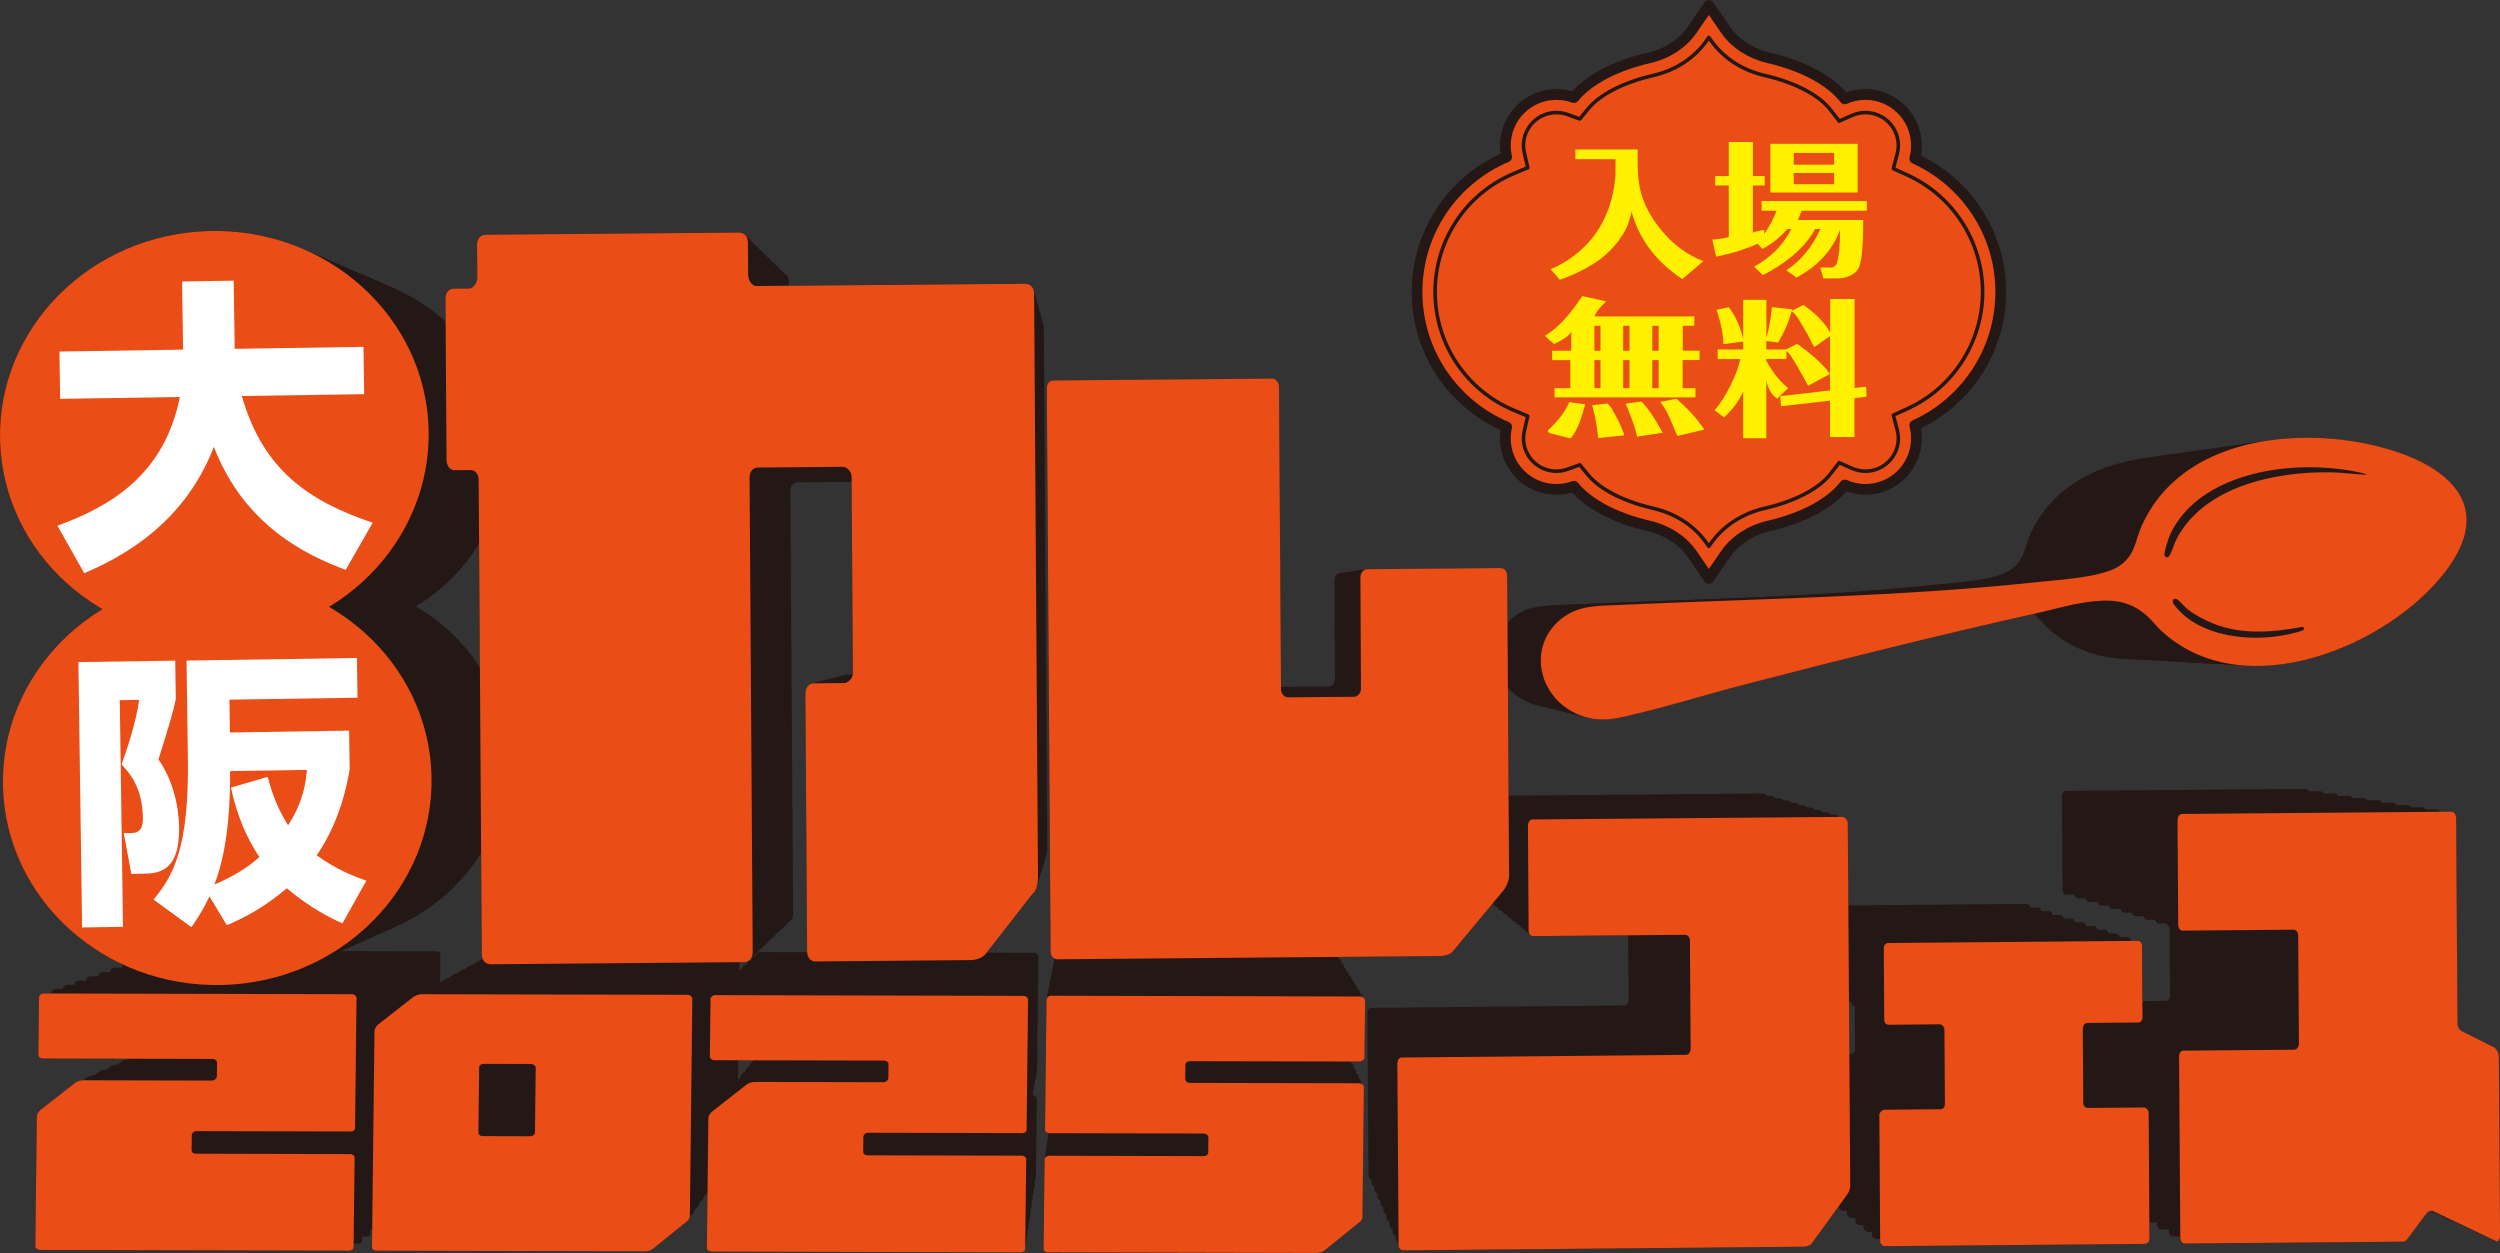
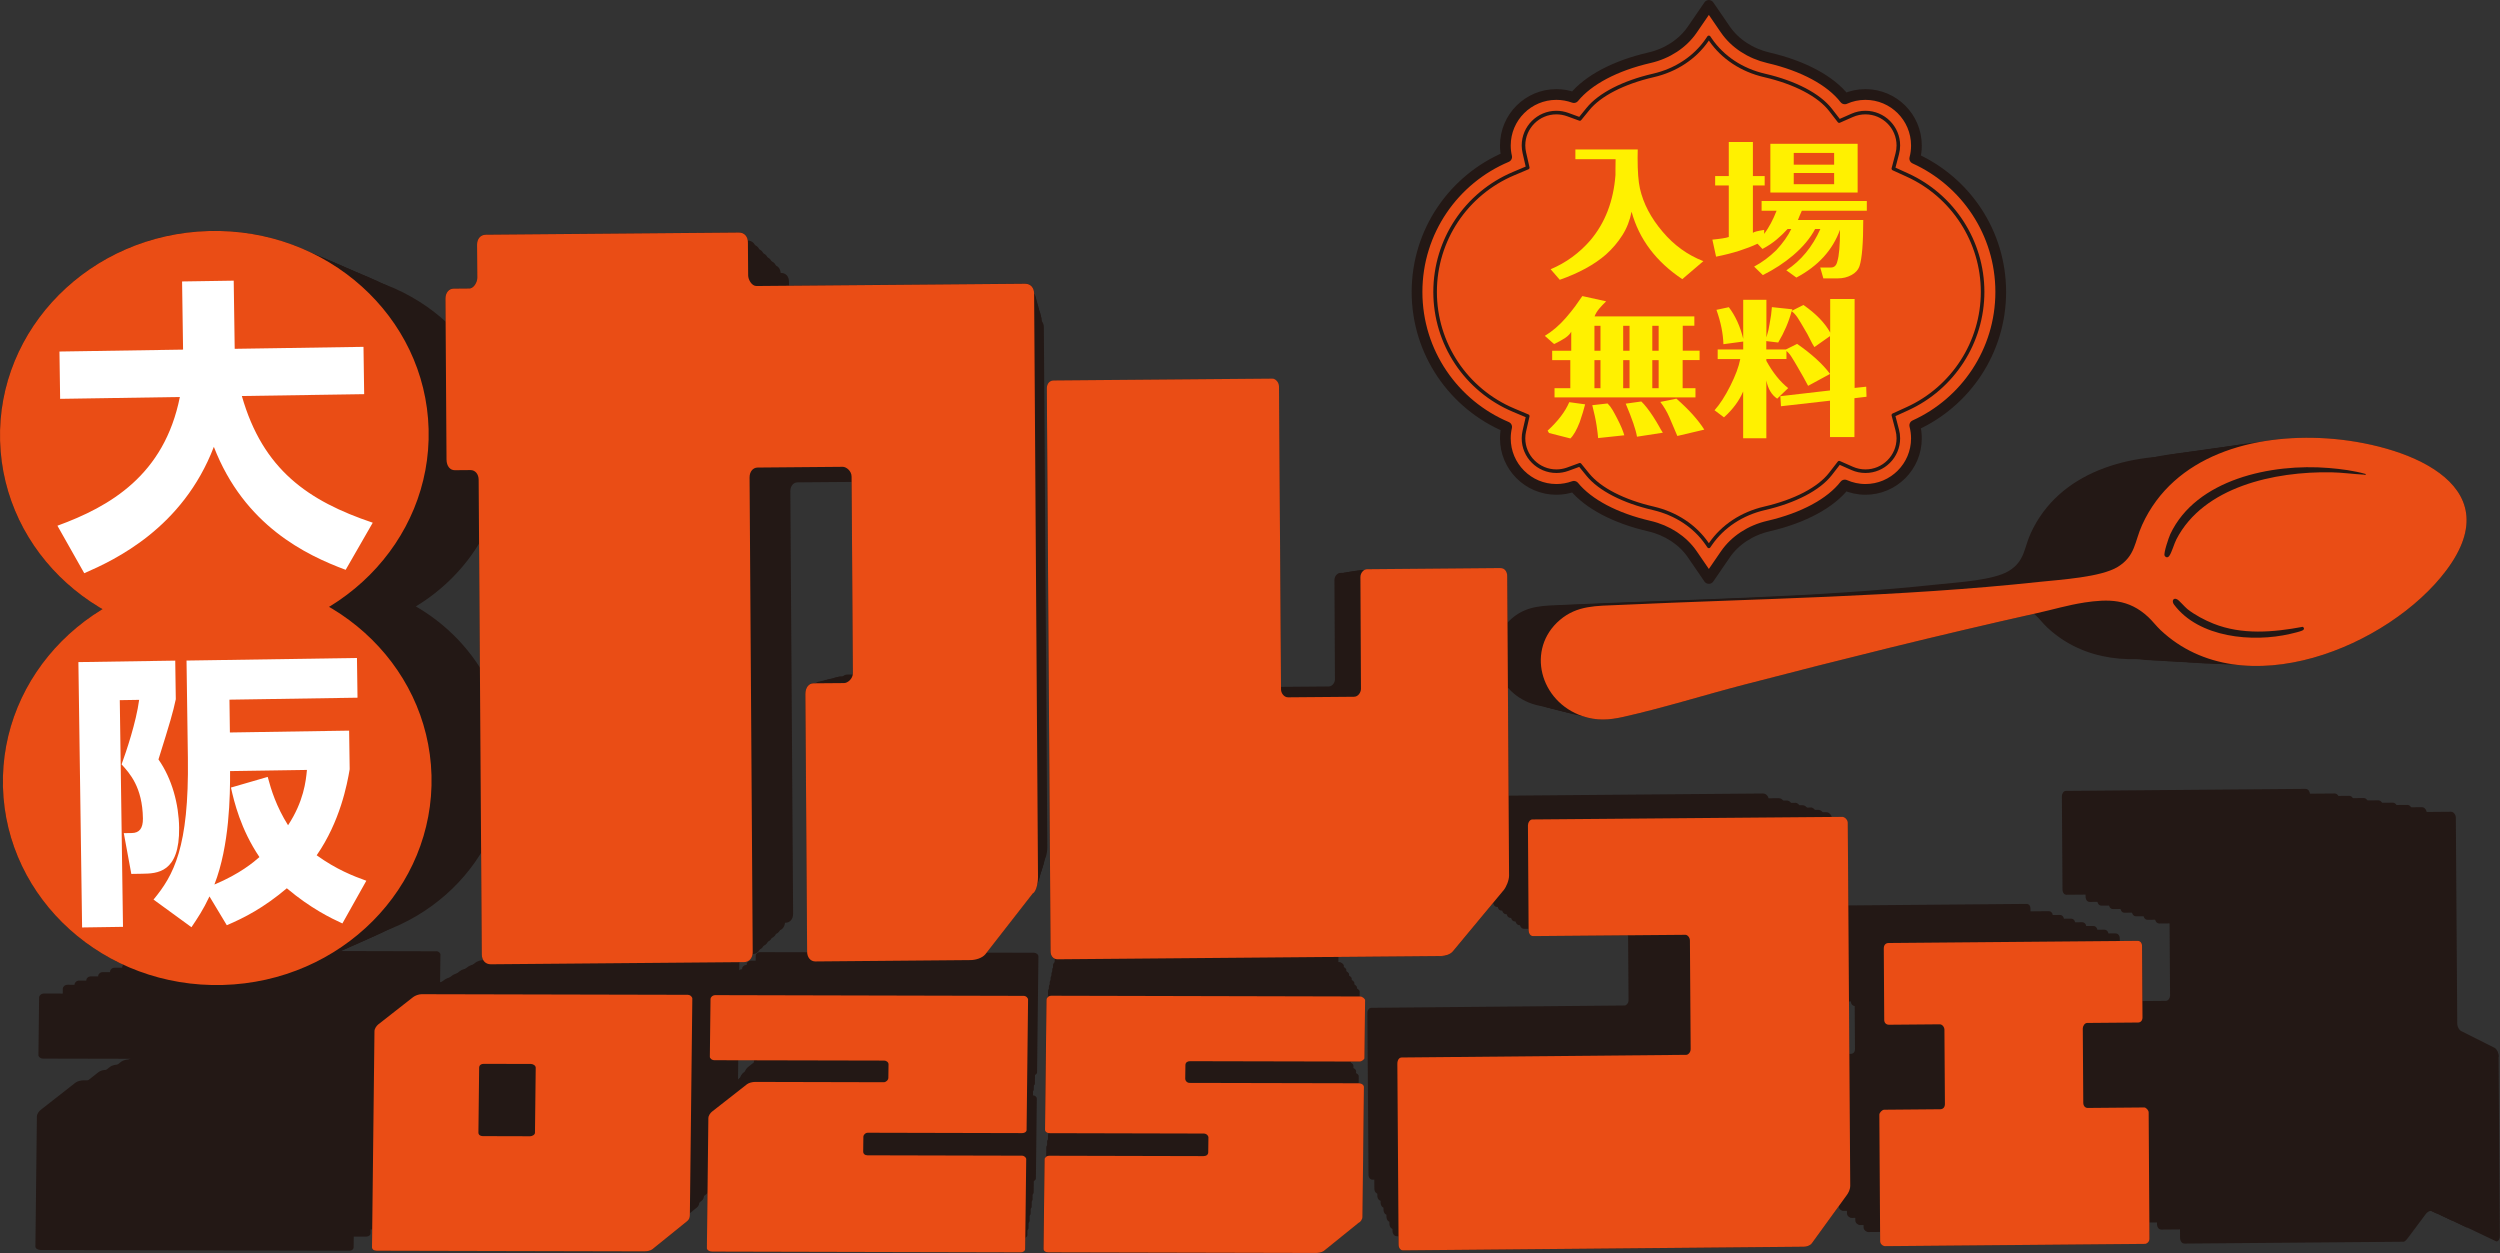
<svg xmlns="http://www.w3.org/2000/svg" id="_レイヤー_2" data-name="レイヤー 2" viewBox="0 0 405.3 203.14">
  <rect x="0" y="0" width="405.3" height="203.14" fill="#333333" stroke="none" />
  <defs>
    <style>
      .cls-1 {
        fill: #fff;
      }

      .cls-2 {
        stroke-width: 1.74px;
      }

      .cls-2, .cls-3 {
        fill: none;
        stroke: #231815;
        stroke-linecap: round;
        stroke-linejoin: round;
      }

      .cls-4 {
        fill: #231815;
      }

      .cls-5 {
        fill: #fff100;
      }

      .cls-3 {
        stroke-width: .58px;
      }

      .cls-6 {
        fill: #ea4d15;
      }
    </style>
  </defs>
  <g id="guide">
    <g>
      <g>
        <g>
          <path class="cls-6" d="M310.42,25.7c.18-.67.27-1.38.27-2.11,0-4.57-3.7-8.27-8.27-8.27-1.19,0-2.32.25-3.34.71-2.29-2.96-6.74-5.35-12.34-6.65-2.97-.69-5.48-2.35-7.02-4.59l-2.68-3.91-2.7,3.94c-1.53,2.22-4.01,3.88-6.96,4.55-5.49,1.27-9.88,3.58-12.22,6.45-.89-.32-1.85-.5-2.84-.5-4.57,0-8.27,3.7-8.27,8.27,0,.64.07,1.26.21,1.85-8.54,3.6-14.53,12.04-14.53,21.89h0c0,9.85,6,18.29,14.53,21.89-.14.6-.21,1.21-.21,1.85,0,4.57,3.7,8.27,8.27,8.27,1,0,1.96-.18,2.84-.5,2.34,2.87,6.73,5.18,12.22,6.45,2.94.68,5.43,2.33,6.96,4.55l2.7,3.94,2.68-3.91c1.54-2.24,4.05-3.91,7.02-4.59,5.6-1.3,10.05-3.69,12.34-6.65,1.02.45,2.15.71,3.34.71,4.57,0,8.27-3.7,8.27-8.27,0-.73-.1-1.44-.27-2.11,8.22-3.73,13.94-12.01,13.94-21.63h0c0-9.62-5.72-17.9-13.94-21.63Z" />
          <path class="cls-3" d="M276.76,88.17c-1.97-2.87-5.07-4.91-8.72-5.76-4.83-1.11-8.69-3.1-10.6-5.44l-1.32-1.62-1.97.72c-.59.21-1.2.32-1.83.32-2.94,0-5.33-2.39-5.33-5.33,0-.4.05-.8.14-1.19l.55-2.41-2.28-.96c-7.74-3.26-12.74-10.79-12.74-19.18s5-15.92,12.74-19.18l2.28-.96-.55-2.41c-.09-.39-.14-.8-.14-1.19,0-2.94,2.39-5.33,5.33-5.33.63,0,1.25.11,1.83.32l1.97.72,1.32-1.62c1.91-2.35,5.78-4.33,10.6-5.44,3.65-.84,6.75-2.89,8.72-5.76l.28-.41.26.38c1.98,2.88,5.09,4.94,8.78,5.79,4.93,1.14,8.82,3.18,10.68,5.58l1.41,1.82,2.11-.93c.68-.3,1.41-.45,2.15-.45,2.94,0,5.33,2.39,5.33,5.33,0,.46-.06.92-.18,1.36l-.63,2.4,2.26,1.03c7.42,3.37,12.21,10.81,12.21,18.95s-4.79,15.58-12.21,18.95l-2.26,1.03.63,2.4c.12.44.18.9.18,1.36,0,2.94-2.39,5.33-5.33,5.33-.75,0-1.47-.15-2.15-.45l-2.11-.93-1.41,1.82c-1.86,2.41-5.75,4.44-10.68,5.58-3.68.85-6.8,2.91-8.78,5.79l-.26.38-.28-.41Z" />
          <path class="cls-2" d="M310.42,25.7c.18-.67.27-1.38.27-2.11,0-4.57-3.7-8.27-8.27-8.27-1.19,0-2.32.25-3.34.71-2.29-2.96-6.74-5.35-12.34-6.65-2.97-.69-5.48-2.35-7.02-4.59l-2.68-3.91-2.7,3.94c-1.53,2.22-4.01,3.88-6.96,4.55-5.49,1.27-9.88,3.58-12.22,6.45-.89-.32-1.85-.5-2.84-.5-4.57,0-8.27,3.7-8.27,8.27,0,.64.07,1.26.21,1.85-8.54,3.6-14.53,12.04-14.53,21.89h0c0,9.85,6,18.29,14.53,21.89-.14.6-.21,1.21-.21,1.85,0,4.57,3.7,8.27,8.27,8.27,1,0,1.96-.18,2.84-.5,2.34,2.87,6.73,5.18,12.22,6.45,2.94.68,5.43,2.33,6.96,4.55l2.7,3.94,2.68-3.91c1.54-2.24,4.05-3.91,7.02-4.59,5.6-1.3,10.05-3.69,12.34-6.65,1.02.45,2.15.71,3.34.71,4.57,0,8.27-3.7,8.27-8.27,0-.73-.1-1.44-.27-2.11,8.22-3.73,13.94-12.01,13.94-21.63h0c0-9.62-5.72-17.9-13.94-21.63Z" />
        </g>
        <g>
          <path class="cls-5" d="M272.74,45.26c-4.26-2.84-7.01-6.49-8.23-10.94-.27,1.39-.76,2.66-1.49,3.81s-1.62,2.2-2.67,3.14c-1.86,1.62-4.35,2.99-7.48,4.09l-1.48-1.71c2.49-1.05,4.63-2.61,6.42-4.67,2.41-2.84,3.77-6.38,4.09-10.61v-1.05c0-.42,0-.92.02-1.51h-6.52v-1.58h10.11c0,.18,0,.39-.01.6,0,.22-.01.48-.01.78,0,2.17.12,3.83.38,4.97.55,2.42,1.77,4.75,3.66,6.97,1.84,2.19,4.05,3.79,6.62,4.79l-3.41,2.91Z" />
          <path class="cls-5" d="M292.11,34.17c-.25.55-.46,1.05-.63,1.5h10.59c0,1.87-.05,3.43-.15,4.67-.1,1.24-.25,2.17-.45,2.78-.22.64-.66,1.13-1.33,1.48-.65.35-1.37.53-2.16.53h-2.38l-.5-1.76h1.73c.55,0,.9-.34,1.05-1.03.13-.42.24-1.05.31-1.89.08-.84.11-1.91.11-3.2-1.19,3.29-3.54,5.88-7.07,7.75l-1.63-1.18c2.39-1.57,4.23-3.8,5.52-6.7h-.85c-.79,1.49-1.98,2.92-3.59,4.29-1.42,1.2-3.05,2.27-4.89,3.19l-1.41-1.38c1.29-.69,2.49-1.58,3.61-2.68,1.05-1.14,1.86-2.27,2.41-3.41h-.6c-.54.59-1.12,1.15-1.76,1.69s-1.41,1.06-2.31,1.54l-.8-.85c-.89.42-1.88.8-2.97,1.15-1.1.35-2.35.67-3.75.95l-.6-2.76c.65-.07,1.2-.13,1.63-.2.44-.07.78-.14,1.03-.23v-8.35h-2.21v-1.53h2.21v-5.52h3.91v5.52h1.91v1.53h-1.91v7.68c.08-.08.28-.16.58-.24.3-.08.72-.15,1.25-.24v.65c.77-1.04,1.44-2.29,2.01-3.76h-2.43v-1.58h17.06v1.58h-10.54ZM287.01,31.21v-7.9h14.15v7.9h-14.15ZM297.35,24.79h-6.55v1.91h6.55v-1.91ZM290.8,28.05v1.81h6.55v-1.81h-6.55Z" />
          <path class="cls-5" d="M272.79,58.39v4.54h2.08v1.5h-22.85v-1.5h2.56v-4.54h-2.94v-1.53h3.09v-3.09c-.17.35-.5.69-1,1.03-.5.33-1.1.66-1.78.98l-1.5-1.33c1.22-.74,2.37-1.72,3.44-2.96.55-.64,1.04-1.24,1.46-1.81.42-.57.81-1.13,1.18-1.68l3.86.85c-.42.4-.79.8-1.13,1.2-.33.4-.59.82-.75,1.25h16.18v1.51h-1.88v4.04h2.73v1.53h-2.73ZM256.98,65.56c-.2.8-.49,1.76-.88,2.89-.5,1.27-1,2.15-1.51,2.63l-3.46-.88-.23-.38c1.69-1.56,2.86-3.09,3.51-4.62l2.56.35ZM259.09,71.03c-.03-.47-.12-1.15-.25-2.04-.13-.89-.37-1.99-.7-3.3l2.48-.28c.32.32.59.68.83,1.09.23.41.49.87.75,1.39.57,1.1.94,2,1.13,2.68l-4.24.45ZM259.47,52.82h-.98v4.04h.98v-4.04ZM259.47,58.39h-.98v4.54h.98v-4.54ZM264.18,52.82h-1.03v4.04h1.03v-4.04ZM264.18,58.39h-1.03v4.54h1.03v-4.54ZM265.39,70.81c-.18-1.12-.79-2.91-1.83-5.37l2.53-.35c.57.54,1.2,1.35,1.91,2.43.38.59.69,1.1.93,1.53.23.43.45.8.65,1.1l-4.19.65ZM268.9,52.82h-1.03v4.04h1.03v-4.04ZM268.9,58.39h-1.03v4.54h1.03v-4.54ZM271.93,70.68c-.45-1.09-.88-2.09-1.28-3.01-.4-.92-.9-1.76-1.48-2.51l2.61-.53c1.99,1.74,3.5,3.41,4.52,5.02l-4.37,1.03Z" />
          <path class="cls-5" d="M300.64,64.56v6.3h-3.96v-5.9l-7.95.9-.1-1.63,8.05-.93v-8.81l-2.53,1.78c-.23-.35-.47-.78-.71-1.28-.24-.5-.56-1.09-.97-1.76-.38-.67-.73-1.24-1.03-1.71-.29-.44-.61-.79-.98-1.08-.47,1.76-1.2,3.45-2.18,5.09l-1.93-.23v1.35h3.19l1.81-.9c2.36,1.64,4.14,3.26,5.34,4.87l-3.56,1.93c-.37-.72-.93-1.72-1.68-3.01-.38-.67-.73-1.24-1.03-1.71-.23-.37-.5-.68-.8-.93v1.3h-3.26v.3c1.05,1.91,2.23,3.38,3.54,4.42l-1.78,1.71c-.9-.6-1.49-1.58-1.76-2.94v9.36h-3.76v-7.58c-.65,1.52-1.69,2.92-3.11,4.19l-1.53-1.15c.85-.95,1.71-2.27,2.56-3.96.42-.84.76-1.61,1.03-2.33.27-.72.46-1.39.58-2.01h-3.66v-1.56h4.14v-1.28l-3.21.43c-.05-1.74-.43-3.6-1.13-5.57l2.01-.43c1.07,1.42,1.85,3.13,2.33,5.12v-6.32h3.76v6.1c.13-.47.24-.87.33-1.2.08-.45.14-.77.18-.95.2-1.04.33-1.96.38-2.76l3.31.35c-.02.08-.04.17-.08.25l1.88-.95c2.02,1.4,3.47,2.89,4.34,4.47v-5.44h3.96v14.42l1.88-.2.05,1.63-1.93.23Z" />
        </g>
      </g>
      <g>
        <g>
          <path class="cls-4" d="M380.69,163.28c0-.56-.27-1.05-.54-1.26l-4.81-2.42c-.37-.14-.64-.7-.65-1.05l-.2-29.82c0-.35-.27-.84-.7-.84l-38.89.33c-.37,0-.64.5-.63.85l.1,15.08c0,.56.27.91.65.91l15.98-.13c.43,0,.69.34.7.84l.11,15.64c0,.35-.26.84-.69.85l-15.98.13c-.37,0-.64.36-.63.92l.18,26.1c0,.49.27.84.65.84l31.7-.27s.27-.14.53-.5l2.64-3.53c.26-.35.8-.57,1.06-.36l8.98,4.27c.27.21.64-.15.63-.71l-.18-25.89ZM329.5,170.59l-8.15.07c-.37,0-.64-.29-.64-.76l-.07-10.74c0-.29.26-.77.63-.77l7.35-.06c.37,0,.64-.3.63-.71l-.07-10.32c0-.47-.27-.76-.64-.76l-35.96.31c-.43,0-.69.3-.69.77l.07,10.32c0,.41.27.7.7.7l7.3-.06c.43,0,.7.47.7.76l.07,10.74c0,.47-.26.77-.69.77l-8.1.07c-.27,0-.69.42-.69.71l.12,18.29c0,.41.43.7.7.7l37.56-.33c.27,0,.64-.3.63-.71l-.12-18.29c0-.3-.38-.7-.64-.7ZM350.58,102.22c.46-.11,1.34-.31,1.74-.48.28-.12.36-.37.07-.54-4.23.79-8.77,1.19-12.9-.46-1.25-.5-2.69-1.27-3.74-2.09-.39-.31-1.2-1.27-1.5-1.42-.56-.28-.81.27-.44.76,3.58,4.8,11.33,5.5,16.77,4.23ZM333.12,90.95c.35-.48.69-1.75,1.02-2.39,3.92-7.59,14.16-9.82,22.34-9.67,1.59.03,3.16.26,4.75.34.13,0,.18.13.26-.08-1.7-.48-3.59-.73-5.35-.88-8.29-.68-19.14,1.63-22.88,9.55-.2.43-1.02,2.8-.82,3.12.19.31.48.29.68.02ZM331.87,101.7c-.64-.6-1.18-1.33-1.81-1.92-2.82-2.63-5.72-2.61-9.29-2.07-2.27.35-4.47,1-6.71,1.51-14.21,3.18-28.32,6.69-42.4,10.36-5.74,1.49-11.62,3.35-17.39,4.64-2.02.45-3.83.57-5.85-.11-6.2-2.1-8.2-9.7-3.26-13.9,2.5-2.13,5.3-2.01,8.45-2.15,20.4-.94,40.47-1.15,60.81-3.34,3.01-.32,8.83-.66,11.26-2.16,2.6-1.6,2.42-3.64,3.53-6.08,4.57-10.02,16.01-13.16,26.65-12.47,10.87.71,26.8,6.32,17.27,19.05-8.19,10.93-29.32,19.84-41.25,8.65ZM71.4,154.77l-.22,18.8c0,.29-.27.5-.64.5l-22.29-.05c-.37,0-.64.33-.64.54l-.02,2.17c0,.33.26.54.63.54l22.29.05c.37,0,.63.29.63.5l-.15,12.95c0,.29-.27.5-.64.5l-44.52-.11c-.42,0-.79-.21-.78-.5l.22-18.8c0-.29.27-.71.54-.92l5.05-3.96c.27-.21.79-.33,1.16-.33l18.6.04c.26,0,.64-.29.64-.63l.02-1.96c0-.33-.36-.54-.63-.54l-24.5-.06c-.42,0-.68-.29-.68-.5l.1-8.35c0-.21.27-.54.69-.54l44.52.11c.37,0,.63.34.63.54ZM97.26,164.86c0-.33-.42-.54-.68-.55l-6.85-.02c-.37,0-.63.21-.64.54l-.11,9.4c0,.29.26.5.63.5l6.85.02c.26,0,.69-.21.69-.5l.11-9.4ZM119.88,154.89l-.36,31.29c0,.33-.11.63-.38.83l-5.05,4.08c-.27.21-.79.29-1.22.29l-38.57-.09c-.42,0-.68-.21-.68-.5l.36-31.21c0-.33.27-.75.54-.96l5.05-3.96c.27-.21.8-.42,1.22-.41l38.46.09c.37,0,.63.34.63.54ZM167.73,154.46l-44.52-.1c-.42,0-.69.33-.69.54l-.1,8.36c0,.21.26.5.68.5l24.5.06c.26,0,.63.21.63.54l-.02,1.96c0,.33-.38.63-.64.63l-18.6-.04c-.37,0-.9.12-1.16.33l-5.05,3.96c-.27.21-.53.62-.54.92l-.22,18.8c0,.29.36.5.78.5l44.52.11c.37,0,.63-.21.64-.5l.15-12.95c0-.21-.26-.5-.63-.5l-22.29-.05c-.37,0-.63-.21-.63-.54l.02-2.17c0-.21.27-.54.64-.54l22.29.05c.37,0,.64-.21.64-.5l.22-18.8c0-.21-.26-.54-.63-.54ZM216.31,154.57l-44.63-.11c-.42,0-.69.33-.69.54l-.22,18.8c0,.29.26.5.68.5l22.24.05c.42,0,.68.34.68.54l-.02,2.17c0,.33-.27.54-.69.54l-22.24-.05c-.42,0-.69.29-.69.5l-.15,12.95c0,.29.26.5.68.5l38.57.09c.42,0,.95-.08,1.22-.29l5.05-4.08c.26-.08.53-.5.54-.83l.21-18.76c0-.33-.42-.54-.68-.54l-24.5-.06c-.37,0-.63-.29-.63-.63l.02-1.96c0-.33.27-.54.64-.54l24.5.06c.26,0,.69-.29.69-.5l.1-8.35c0-.21-.42-.54-.68-.54ZM167.94,51.65l-38.81.33c-.69,0-1.19-.94-1.19-1.54l-.03-4.77c0-.83-.5-1.43-1.29-1.42l-36.55.31c-.79,0-1.27.61-1.27,1.44l.03,4.77c0,.6-.48,1.55-1.17,1.56l-2.26.02c-.69,0-1.18.61-1.17,1.44l.15,23.24c0,.95.5,1.54,1.19,1.54l2.26-.02c.69,0,1.18.59,1.19,1.42l.45,68.52c0,.83.5,1.43,1.29,1.42l36.55-.31c.79,0,1.27-.61,1.27-1.44l-.45-68.52c0-.83.48-1.43,1.17-1.44l12.28-.1c.49,0,1.28.59,1.29,1.42l.19,28.36c0,.83-.78,1.44-1.27,1.44l-4.42.04c-.69,0-1.18.61-1.17,1.56l.25,37.18c0,.83.5,1.43,1.19,1.42l22.4-.19c.69,0,1.67-.25,2.16-.85l6.82-8.76c.49-.24.78-1.44.77-2.39l-.56-84.25c0-.83-.5-1.43-1.29-1.42ZM172.62,149.21l55.35-.47c.55,0,1.32-.2,1.71-.68l7.35-8.86c.39-.48.77-1.43.77-2.09l-.26-43.27c0-.66-.4-1.13-.94-1.13l-19.33.17c-.39,0-.93.48-.93,1.14l.08,16.13c0,.47-.38,1.14-1.01,1.14l-9.51.08c-.62,0-1.02-.65-1.02-1.13l-.29-43.77c0-.66-.55-1.13-.94-1.13l-31.57.27c-.62,0-1.01.48-1.01,1.14l.54,81.31c0,.66.4,1.13,1.02,1.13ZM285.89,128.64l-44.75.38c-.37,0-.64.5-.63.85l.1,15.08c0,.56.27.91.65.91l22-.18c.27,0,.64.35.65.84l.11,15.64c0,.49-.37.85-.63.85l-41.08.38c-.37,0-.64.36-.63.92l.18,26.1c0,.49.27.84.65.84l57.86-.52c.37,0,.91-.15,1.17-.5l5.01-6.92c.26-.35.53-.85.52-1.41l-.35-52.4c0-.35-.38-.84-.8-.84ZM67.42,98.31c8.72-5.29,14.48-14.6,14.39-25.15-.14-16.26-14.1-29.3-31.19-29.13-17.09.17-30.83,13.5-30.7,29.76.09,10.55,6,19.74,14.81,24.85-8.72,5.29-14.48,14.6-14.39,25.15.14,16.26,14.1,29.3,31.19,29.13,17.09-.18,30.83-13.5,30.7-29.76-.09-10.55-6-19.74-14.81-24.85Z" />
-           <path class="cls-4" d="M383.14,164.08c0-.57-.28-1.06-.55-1.27l-4.87-2.45c-.38-.14-.65-.71-.65-1.06l-.2-30.18c0-.36-.28-.85-.71-.85l-39.37.33c-.38,0-.64.5-.64.86l.1,15.27c0,.57.28.92.65.92l16.18-.14c.43,0,.7.35.71.85l.11,15.84c0,.35-.26.86-.7.86l-16.18.14c-.38,0-.64.36-.64.93l.18,26.42c0,.5.28.85.65.85l32.09-.27s.27-.14.54-.5l2.67-3.57c.27-.36.81-.57,1.08-.36l9.09,4.33c.27.21.65-.15.64-.72l-.18-26.2ZM331.31,171.49l-8.25.07c-.38,0-.65-.29-.65-.77l-.07-10.87c0-.3.26-.78.64-.78l7.44-.06c.38,0,.65-.3.64-.72l-.07-10.45c0-.48-.27-.77-.65-.77l-36.4.32c-.43,0-.7.31-.7.78l.07,10.45c0,.42.27.71.71.71l7.39-.06c.43,0,.7.47.71.77l.07,10.87c0,.48-.27.78-.7.78l-8.2.07c-.27,0-.7.42-.7.72l.12,18.51c0,.42.44.71.71.71l38.02-.33c.27,0,.65-.3.64-.72l-.12-18.51c0-.3-.38-.71-.65-.71ZM352.65,102.28c.47-.11,1.36-.32,1.77-.49.28-.12.37-.37.07-.55-4.28.8-8.88,1.21-13.06-.47-1.26-.51-2.73-1.28-3.78-2.12-.4-.31-1.22-1.29-1.51-1.44-.56-.29-.82.27-.45.77,3.62,4.86,11.47,5.57,16.97,4.29ZM334.98,90.87c.35-.49.7-1.78,1.04-2.42,3.97-7.69,14.34-9.94,22.61-9.79,1.61.03,3.2.26,4.81.34.14,0,.18.13.27-.09-1.72-.49-3.63-.74-5.42-.89-8.39-.69-19.38,1.65-23.16,9.67-.2.43-1.03,2.84-.83,3.16.19.32.49.3.69.02ZM333.71,101.75c-.65-.61-1.19-1.34-1.83-1.94-2.85-2.66-5.79-2.65-9.4-2.1-2.3.35-4.53,1.02-6.8,1.52-14.39,3.22-28.67,6.78-42.93,10.48-5.81,1.51-11.77,3.39-17.61,4.7-2.04.46-3.88.58-5.92-.12-6.28-2.12-8.3-9.82-3.3-14.07,2.53-2.15,5.37-2.03,8.55-2.18,20.65-.95,40.97-1.17,61.56-3.38,3.05-.33,8.94-.67,11.4-2.18,2.63-1.62,2.45-3.69,3.58-6.16,4.63-10.15,16.21-13.33,26.97-12.63,11.01.71,27.13,6.4,17.48,19.29-8.29,11.07-29.68,20.08-41.75,8.76ZM70.04,155.47l-.22,19.03c0,.3-.27.51-.65.51l-22.56-.05c-.37,0-.64.34-.65.55l-.02,2.2c0,.34.26.55.63.55l22.56.05c.37,0,.64.3.63.51l-.15,13.11c0,.3-.27.51-.65.51l-45.07-.11c-.43,0-.8-.21-.79-.51l.22-19.03c0-.3.27-.72.54-.93l5.11-4c.27-.21.8-.34,1.18-.34l18.83.04c.27,0,.64-.29.65-.63l.02-1.99c0-.34-.37-.55-.63-.55l-24.8-.06c-.43,0-.69-.3-.69-.51l.1-8.46c0-.21.27-.55.7-.55l45.07.11c.37,0,.64.34.63.55ZM96.22,165.69c0-.34-.42-.55-.69-.55l-6.93-.02c-.37,0-.64.21-.65.55l-.11,9.51c0,.3.26.51.63.51l6.93.02c.27,0,.7-.21.7-.51l.11-9.51ZM119.11,155.59l-.36,31.67c0,.34-.11.63-.38.84l-5.11,4.13c-.27.21-.8.29-1.23.29l-39.04-.09c-.43,0-.69-.21-.69-.51l.36-31.59c0-.34.28-.76.54-.97l5.11-4.01c.27-.21.81-.42,1.23-.42l38.94.09c.37,0,.64.34.63.55ZM167.55,155.15l-45.07-.11c-.43,0-.7.34-.7.55l-.1,8.46c0,.21.26.51.69.51l24.8.06c.27,0,.64.21.63.55l-.02,1.99c0,.34-.38.63-.65.63l-18.83-.04c-.37,0-.91.12-1.18.34l-5.11,4.01c-.27.21-.54.63-.54.93l-.22,19.03c0,.3.37.51.79.51l45.07.11c.37,0,.64-.21.65-.51l.15-13.11c0-.21-.26-.51-.63-.51l-22.56-.05c-.37,0-.64-.21-.63-.55l.02-2.2c0-.21.27-.55.65-.55l22.56.05c.37,0,.64-.21.65-.51l.22-19.03c0-.21-.26-.55-.63-.55ZM216.74,155.27l-45.18-.11c-.43,0-.7.34-.7.55l-.22,19.03c0,.3.26.51.69.51l22.51.05c.43,0,.69.34.69.55l-.02,2.2c0,.34-.27.55-.7.55l-22.51-.05c-.43,0-.7.29-.7.51l-.15,13.11c0,.3.26.51.69.51l39.04.09c.43,0,.96-.08,1.23-.29l5.11-4.13c.27-.08.54-.51.54-.84l.22-18.99c0-.34-.42-.55-.69-.55l-24.8-.06c-.37,0-.64-.3-.63-.64l.02-1.99c0-.34.27-.55.65-.55l24.8.06c.27,0,.7-.29.7-.51l.1-8.46c0-.21-.42-.55-.69-.55ZM167.76,51.09l-39.29.34c-.7,0-1.2-.95-1.2-1.56l-.03-4.82c0-.84-.51-1.44-1.3-1.44l-37,.32c-.8,0-1.29.62-1.28,1.46l.03,4.82c0,.6-.49,1.57-1.18,1.58l-2.29.02c-.7,0-1.19.61-1.18,1.46l.16,23.52c0,.97.51,1.56,1.2,1.56l2.29-.02c.7,0,1.2.59,1.2,1.44l.46,69.36c0,.84.51,1.44,1.3,1.44l37-.32c.8,0,1.29-.61,1.28-1.46l-.46-69.36c0-.84.49-1.45,1.18-1.46l12.43-.11c.5,0,1.3.59,1.3,1.44l.19,28.71c0,.84-.79,1.45-1.28,1.46l-4.48.04c-.7,0-1.19.61-1.18,1.58l.25,37.64c0,.84.51,1.44,1.2,1.44l22.68-.19c.7,0,1.69-.26,2.18-.86l6.9-8.87c.5-.25.79-1.45.78-2.42l-.57-85.29c0-.84-.51-1.44-1.3-1.44ZM172.51,149.84l56.03-.48c.55,0,1.34-.2,1.73-.68l7.44-8.96c.39-.48.78-1.44.78-2.11l-.27-43.8c0-.67-.4-1.15-.95-1.14l-19.57.17c-.39,0-.94.49-.94,1.16l.09,16.33c0,.48-.39,1.15-1.02,1.16l-9.63.08c-.63,0-1.03-.66-1.03-1.14l-.29-44.31c0-.67-.56-1.14-.95-1.14l-31.96.27c-.63,0-1.02.49-1.02,1.16l.55,82.3c0,.67.4,1.14,1.03,1.14ZM287.17,129.02l-45.3.38c-.38,0-.64.5-.64.86l.1,15.27c0,.57.28.92.65.92l22.27-.19c.27,0,.65.35.65.85l.11,15.84c0,.5-.37.86-.64.86l-41.59.38c-.38,0-.64.36-.64.93l.18,26.42c0,.5.28.85.65.85l58.57-.53c.38,0,.92-.15,1.18-.51l5.08-7c.27-.36.53-.86.53-1.43l-.36-53.05c0-.36-.38-.85-.81-.85ZM66.02,98.32c8.83-5.35,14.65-14.78,14.56-25.46-.14-16.46-14.28-29.66-31.58-29.49-17.3.18-31.21,13.67-31.07,30.13.09,10.68,6.08,19.98,14.99,25.15-8.83,5.35-14.65,14.78-14.56,25.46.14,16.46,14.28,29.66,31.58,29.49,17.3-.18,31.21-13.67,31.07-30.13-.09-10.68-6.08-19.98-14.99-25.15Z" />
          <path class="cls-4" d="M385.58,164.89c0-.57-.28-1.08-.55-1.29l-4.93-2.48c-.38-.14-.66-.71-.66-1.07l-.21-30.55c0-.36-.28-.86-.72-.86l-39.85.33c-.38,0-.65.51-.65.87l.1,15.45c0,.58.28.93.66.93l16.38-.14c.44,0,.71.35.72.86l.11,16.03c0,.36-.27.87-.7.87l-16.38.14c-.38,0-.65.37-.65.94l.18,26.74c0,.5.28.86.66.86l32.48-.27s.27-.15.54-.51l2.7-3.62c.27-.36.82-.58,1.09-.37l9.2,4.38c.27.21.65-.15.65-.72l-.18-26.52ZM333.12,172.38l-8.35.07c-.38,0-.66-.3-.66-.78l-.07-11c0-.3.27-.79.65-.79l7.53-.07c.38,0,.65-.31.65-.73l-.07-10.58c0-.48-.28-.78-.66-.78l-36.84.32c-.44,0-.71.31-.7.79l.07,10.58c0,.42.28.72.71.72l7.48-.06c.44,0,.71.48.71.78l.07,11c0,.48-.27.79-.7.79l-8.3.07c-.27,0-.71.43-.7.73l.12,18.74c0,.42.44.72.71.72l38.48-.34c.27,0,.65-.31.65-.73l-.12-18.74c0-.3-.39-.72-.66-.72ZM354.72,102.33c.47-.11,1.37-.32,1.79-.49.29-.12.37-.38.07-.56-4.33.81-8.99,1.22-13.22-.47-1.28-.51-2.76-1.3-3.83-2.14-.4-.32-1.23-1.3-1.53-1.45-.57-.29-.83.28-.45.78,3.67,4.92,11.61,5.64,17.18,4.34ZM336.84,90.78c.35-.49.71-1.8,1.05-2.45,4.02-7.78,14.51-10.06,22.89-9.91,1.63.03,3.24.26,4.87.35.14,0,.18.13.27-.09-1.74-.49-3.68-.75-5.49-.9-8.5-.7-19.62,1.67-23.44,9.78-.21.44-1.04,2.87-.84,3.2.2.32.49.3.69.02ZM335.55,101.79c-.66-.62-1.21-1.36-1.86-1.96-2.89-2.69-5.86-2.68-9.52-2.12-2.33.35-4.58,1.03-6.88,1.54-14.56,3.26-29.02,6.86-43.45,10.61-5.88,1.53-11.91,3.43-17.82,4.75-2.07.46-3.92.58-5.99-.12-6.35-2.15-8.4-9.94-3.34-14.24,2.57-2.18,5.43-2.06,8.66-2.21,20.9-.96,41.47-1.18,62.3-3.42,3.09-.33,9.05-.68,11.54-2.21,2.66-1.64,2.48-3.73,3.62-6.23,4.68-10.27,16.41-13.49,27.3-12.78,11.14.72,27.46,6.47,17.69,19.52-8.39,11.2-30.04,20.33-42.26,8.86ZM68.68,156.17l-.22,19.26c0,.3-.28.51-.65.51l-22.84-.05c-.38,0-.65.34-.65.55l-.03,2.23c0,.34.26.56.64.56l22.84.05c.38,0,.64.3.64.52l-.15,13.27c0,.3-.28.51-.65.51l-45.62-.11c-.43,0-.81-.22-.8-.52l.22-19.26c0-.3.28-.73.55-.94l5.18-4.05c.27-.21.81-.34,1.19-.34l19.06.04c.27,0,.65-.3.66-.64l.02-2.01c0-.34-.37-.56-.64-.56l-25.1-.06c-.43,0-.7-.3-.7-.52l.1-8.56c0-.21.28-.56.71-.56l45.62.11c.38,0,.64.34.64.56ZM95.18,166.51c0-.34-.43-.56-.7-.56l-7.02-.02c-.38,0-.65.21-.65.56l-.11,9.63c0,.3.26.51.64.52l7.02.02c.27,0,.7-.21.71-.51l.11-9.63ZM118.35,156.29l-.37,32.06c0,.34-.12.64-.39.85l-5.18,4.18c-.27.21-.81.3-1.24.3l-39.52-.09c-.43,0-.7-.21-.7-.51l.37-31.97c0-.34.28-.77.55-.98l5.18-4.05c.27-.21.81-.43,1.25-.43l39.41.09c.38,0,.64.34.64.56ZM167.38,155.85l-45.62-.11c-.43,0-.71.34-.71.56l-.1,8.56c0,.21.26.51.7.51l25.1.06c.27,0,.65.22.64.56l-.02,2.01c0,.34-.39.64-.66.64l-19.06-.05c-.38,0-.92.13-1.19.34l-5.18,4.05c-.27.21-.55.64-.55.94l-.22,19.26c0,.3.37.51.8.51l45.62.11c.38,0,.65-.21.65-.51l.15-13.27c0-.21-.26-.51-.64-.52l-22.84-.05c-.38,0-.65-.21-.64-.56l.03-2.23c0-.21.28-.56.65-.56l22.84.05c.38,0,.65-.21.65-.51l.22-19.26c0-.21-.26-.56-.64-.56ZM217.16,155.97l-45.73-.11c-.43,0-.71.34-.71.56l-.22,19.26c0,.3.26.51.7.52l22.78.05c.43,0,.7.34.7.56l-.03,2.23c0,.34-.28.56-.71.55l-22.78-.05c-.43,0-.71.3-.71.51l-.15,13.27c0,.3.26.51.7.51l39.52.09c.43,0,.97-.08,1.25-.3l5.18-4.18c.27-.08.55-.51.55-.85l.22-19.22c0-.34-.43-.56-.7-.56l-25.1-.06c-.38,0-.64-.3-.64-.64l.02-2.01c0-.34.28-.56.65-.55l25.1.06c.27,0,.71-.3.71-.51l.1-8.56c0-.21-.43-.56-.7-.56ZM167.59,50.52l-39.77.34c-.7,0-1.22-.97-1.22-1.58l-.03-4.88c0-.85-.51-1.46-1.32-1.45l-37.45.32c-.81,0-1.3.62-1.3,1.48l.03,4.88c0,.61-.49,1.59-1.2,1.6l-2.32.02c-.7,0-1.2.62-1.2,1.48l.16,23.81c0,.98.51,1.58,1.22,1.58l2.32-.02c.7,0,1.21.6,1.22,1.46l.47,70.2c0,.85.51,1.46,1.32,1.45l37.45-.32c.81,0,1.3-.62,1.3-1.48l-.47-70.2c0-.85.49-1.47,1.2-1.48l12.58-.11c.5,0,1.31.6,1.32,1.45l.19,29.06c0,.85-.8,1.47-1.3,1.48l-4.53.04c-.7,0-1.2.62-1.2,1.6l.25,38.09c0,.85.51,1.46,1.22,1.45l22.95-.2c.7,0,1.71-.26,2.21-.87l6.99-8.97c.5-.25.8-1.47.79-2.45l-.57-86.32c0-.85-.51-1.46-1.32-1.45ZM172.39,150.48l56.71-.48c.56,0,1.36-.21,1.75-.69l7.53-9.07c.4-.49.79-1.46.78-2.14l-.27-44.33c0-.68-.41-1.16-.97-1.15l-19.81.17c-.4,0-.96.49-.95,1.17l.09,16.53c0,.48-.39,1.17-1.03,1.17l-9.74.08c-.64,0-1.04-.67-1.05-1.15l-.3-44.85c0-.68-.57-1.16-.97-1.15l-32.35.28c-.64,0-1.04.49-1.03,1.17l.55,83.3c0,.68.41,1.16,1.05,1.15ZM288.45,129.4l-45.85.39c-.38,0-.65.51-.65.87l.1,15.45c0,.58.28.93.66.93l22.54-.19c.27,0,.66.35.66.86l.11,16.03c0,.5-.38.87-.65.87l-42.09.39c-.38,0-.65.36-.65.94l.18,26.74c0,.5.28.86.66.86l59.29-.53c.38,0,.93-.15,1.2-.51l5.14-7.09c.27-.36.54-.87.54-1.44l-.36-53.69c0-.36-.39-.86-.82-.86ZM64.61,98.33c8.93-5.42,14.83-14.96,14.74-25.77-.14-16.66-14.45-30.02-31.96-29.84-17.51.18-31.59,13.83-31.45,30.49.09,10.81,6.15,20.22,15.17,25.46-8.93,5.42-14.83,14.96-14.74,25.77.14,16.66,14.45,30.02,31.96,29.84,17.51-.18,31.59-13.83,31.45-30.49-.09-10.81-6.15-20.22-15.17-25.46Z" />
          <path class="cls-4" d="M388.02,165.69c0-.58-.28-1.09-.56-1.3l-4.99-2.5c-.39-.14-.67-.72-.67-1.09l-.21-30.91c0-.36-.28-.87-.72-.87l-40.32.34c-.39,0-.66.52-.66.88l.11,15.64c0,.58.28.94.67.94l16.57-.14c.44,0,.72.36.72.87l.11,16.22c0,.36-.27.88-.71.88l-16.57.14c-.39,0-.66.37-.66.95l.18,27.06c0,.51.28.87.67.87l32.87-.28s.28-.15.55-.51l2.74-3.66c.27-.37.82-.59,1.1-.37l9.31,4.43c.28.22.66-.15.66-.73l-.18-26.84ZM334.93,173.28l-8.45.07c-.39,0-.66-.3-.67-.79l-.07-11.13c0-.31.27-.8.66-.8l7.62-.07c.39,0,.66-.31.66-.74l-.07-10.7c0-.49-.28-.79-.67-.79l-37.29.32c-.44,0-.72.31-.71.8l.07,10.7c0,.43.28.73.72.73l7.57-.07c.44,0,.72.48.72.79l.07,11.13c0,.49-.27.8-.71.8l-8.4.07c-.28,0-.72.43-.71.74l.12,18.96c0,.43.45.73.72.73l38.94-.34c.28,0,.66-.31.66-.74l-.12-18.96c0-.31-.39-.73-.67-.73ZM356.79,102.38c.48-.11,1.39-.33,1.81-.5.29-.12.38-.38.07-.56-4.38.82-9.09,1.23-13.38-.48-1.29-.52-2.79-1.31-3.87-2.17-.41-.32-1.25-1.32-1.55-1.47-.58-.29-.84.28-.46.79,3.71,4.98,11.75,5.7,17.39,4.39ZM338.69,90.7c.36-.5.72-1.82,1.06-2.48,4.06-7.87,14.69-10.18,23.16-10.03,1.65.03,3.28.27,4.93.35.14,0,.19.13.27-.09-1.76-.5-3.72-.76-5.55-.91-8.6-.71-19.85,1.69-23.72,9.9-.21.44-1.05,2.9-.85,3.23.2.32.5.31.7.02ZM337.39,101.84c-.67-.63-1.22-1.38-1.88-1.99-2.92-2.72-5.93-2.71-9.63-2.15-2.36.36-4.64,1.04-6.96,1.56-14.74,3.3-29.37,6.94-43.97,10.74-5.96,1.55-12.05,3.47-18.04,4.81-2.09.47-3.97.59-6.06-.12-6.43-2.17-8.5-10.06-3.38-14.41,2.6-2.21,5.5-2.08,8.76-2.23,21.15-.97,41.96-1.19,63.05-3.46,3.12-.34,9.16-.69,11.68-2.24,2.69-1.66,2.51-3.78,3.66-6.31,4.74-10.39,16.6-13.65,27.63-12.93,11.27.73,27.79,6.55,17.9,19.75-8.49,11.34-30.4,20.57-42.77,8.97ZM67.32,156.87l-.22,19.49c0,.3-.28.52-.66.52l-23.11-.05c-.38,0-.66.34-.66.56l-.03,2.25c0,.35.27.56.65.56l23.11.05c.38,0,.65.3.65.52l-.15,13.43c0,.3-.28.52-.66.52l-46.17-.11c-.44,0-.82-.22-.81-.52l.22-19.49c0-.3.28-.74.56-.95l5.24-4.1c.28-.22.82-.35,1.21-.34l19.29.05c.27,0,.66-.3.66-.65l.02-2.04c0-.35-.38-.56-.65-.56l-25.4-.06c-.44,0-.71-.3-.7-.52l.1-8.66c0-.22.28-.56.72-.56l46.17.11c.38,0,.65.35.65.56ZM94.14,167.33c0-.35-.43-.56-.7-.57l-7.1-.02c-.38,0-.66.22-.66.56l-.11,9.75c0,.3.27.52.65.52l7.1.02c.27,0,.71-.22.72-.52l.11-9.75ZM117.59,156.99l-.37,32.44c0,.35-.12.65-.39.87l-5.24,4.23c-.28.22-.82.3-1.26.3l-39.99-.09c-.44,0-.71-.22-.7-.52l.37-32.36c0-.35.28-.78.56-.99l5.24-4.1c.28-.22.82-.43,1.26-.43l39.88.09c.38,0,.65.35.65.56ZM167.2,156.55l-46.17-.11c-.44,0-.71.35-.72.56l-.1,8.66c0,.22.27.52.7.52l25.4.06c.27,0,.65.22.65.56l-.02,2.04c0,.35-.39.65-.66.65l-19.29-.05c-.38,0-.93.13-1.21.34l-5.24,4.1c-.28.22-.55.65-.56.95l-.22,19.49c0,.3.38.52.81.52l46.17.11c.38,0,.66-.21.66-.52l.15-13.43c0-.22-.27-.52-.65-.52l-23.11-.05c-.38,0-.65-.22-.65-.56l.03-2.25c0-.22.28-.56.66-.56l23.11.05c.38,0,.66-.21.66-.52l.22-19.49c0-.22-.27-.56-.65-.57ZM217.58,156.67l-46.27-.11c-.44,0-.71.35-.72.56l-.22,19.49c0,.3.27.52.7.52l23.06.05c.44,0,.71.35.7.57l-.03,2.25c0,.35-.28.56-.72.56l-23.06-.05c-.44,0-.71.3-.72.52l-.15,13.43c0,.3.27.52.7.52l39.99.09c.44,0,.98-.08,1.26-.3l5.24-4.23c.27-.09.55-.52.56-.86l.22-19.45c0-.35-.43-.56-.7-.56l-25.4-.06c-.38,0-.65-.31-.65-.65l.02-2.04c0-.35.28-.56.66-.56l25.4.06c.27,0,.71-.3.72-.52l.1-8.66c0-.22-.43-.56-.7-.57ZM167.42,49.95l-40.24.34c-.71,0-1.23-.98-1.23-1.6l-.03-4.94c0-.86-.52-1.48-1.33-1.47l-37.9.32c-.81,0-1.32.63-1.31,1.49l.03,4.94c0,.62-.5,1.61-1.21,1.62l-2.34.02c-.71,0-1.22.63-1.21,1.49l.16,24.09c0,.99.52,1.6,1.23,1.6l2.34-.02c.71,0,1.23.61,1.23,1.47l.47,71.05c0,.86.52,1.48,1.33,1.47l37.9-.32c.81,0,1.32-.63,1.31-1.49l-.47-71.05c0-.86.5-1.49,1.21-1.49l12.74-.11c.51,0,1.33.61,1.33,1.47l.19,29.41c0,.86-.8,1.49-1.31,1.49l-4.58.04c-.71,0-1.22.63-1.21,1.62l.26,38.55c0,.86.52,1.48,1.23,1.47l23.23-.2c.71,0,1.73-.26,2.24-.88l7.07-9.08c.51-.25.81-1.49.8-2.48l-.58-87.36c0-.86-.52-1.48-1.33-1.47ZM172.28,151.11l57.39-.49c.57,0,1.37-.21,1.77-.7l7.62-9.18c.4-.49.8-1.48.79-2.16l-.27-44.86c0-.69-.41-1.17-.98-1.17l-20.05.17c-.4,0-.97.5-.96,1.18l.09,16.73c0,.49-.4,1.18-1.04,1.19l-9.86.08c-.65,0-1.06-.68-1.06-1.17l-.3-45.39c0-.69-.57-1.17-.98-1.17l-32.74.28c-.65,0-1.05.5-1.04,1.19l.56,84.3c0,.69.41,1.17,1.06,1.17ZM289.72,129.78l-46.4.39c-.39,0-.66.51-.66.88l.11,15.64c0,.58.28.94.67.94l22.81-.19c.28,0,.67.36.67.87l.11,16.22c0,.51-.38.88-.66.88l-42.6.39c-.39,0-.66.37-.66.95l.18,27.06c0,.51.28.87.67.87l60-.54c.39,0,.94-.15,1.21-.52l5.2-7.17c.27-.37.55-.88.54-1.46l-.37-54.34c0-.36-.39-.87-.83-.87ZM63.2,98.33c9.04-5.48,15.01-15.14,14.92-26.08-.14-16.86-14.62-30.38-32.34-30.2-17.72.18-31.97,14-31.83,30.86.09,10.94,6.22,20.47,15.35,25.77-9.04,5.48-15.01,15.14-14.92,26.08.14,16.86,14.62,30.38,32.34,30.2,17.72-.18,31.97-14,31.83-30.86-.09-10.94-6.22-20.47-15.35-25.77Z" />
          <path class="cls-4" d="M390.46,166.49c0-.59-.29-1.1-.57-1.32l-5.05-2.53c-.39-.14-.68-.73-.68-1.1l-.21-31.28c0-.37-.29-.88-.73-.88l-40.8.34c-.39,0-.67.52-.66.89l.11,15.82c0,.59.29.95.68.95l16.77-.14c.45,0,.73.36.73.88l.11,16.41c0,.37-.27.89-.72.89l-16.77.14c-.39,0-.67.37-.66.96l.19,27.38c0,.52.29.88.68.88l33.26-.28s.28-.15.56-.52l2.77-3.7c.28-.37.83-.6,1.12-.38l9.42,4.48c.28.22.67-.15.67-.74l-.18-27.16ZM336.75,174.17l-8.55.08c-.39,0-.67-.3-.68-.8l-.07-11.26c0-.31.27-.81.67-.81l7.71-.07c.39,0,.67-.32.67-.75l-.07-10.83c0-.49-.28-.8-.68-.8l-37.73.33c-.45,0-.72.32-.72.81l.07,10.83c0,.43.28.74.73.74l7.66-.07c.45,0,.73.49.73.8l.07,11.26c0,.5-.27.81-.72.81l-8.5.07c-.28,0-.72.44-.72.75l.12,19.18c0,.43.45.74.73.74l39.41-.34c.28,0,.67-.31.67-.75l-.12-19.18c0-.31-.4-.74-.68-.74ZM358.86,102.44c.48-.11,1.41-.33,1.83-.5.29-.12.38-.39.07-.57-4.44.83-9.2,1.25-13.54-.48-1.31-.52-2.83-1.33-3.92-2.19-.41-.32-1.26-1.33-1.57-1.49-.59-.3-.85.28-.46.8,3.75,5.03,11.89,5.77,17.59,4.44ZM340.55,90.61c.36-.5.73-1.84,1.07-2.51,4.11-7.97,14.86-10.3,23.43-10.15,1.67.03,3.32.27,4.98.35.14,0,.19.14.28-.09-1.79-.5-3.76-.77-5.62-.92-8.7-.72-20.09,1.71-24,10.02-.21.45-1.07,2.94-.86,3.27.2.33.5.31.71.02ZM339.23,101.89c-.67-.63-1.24-1.39-1.9-2.01-2.96-2.76-6-2.74-9.74-2.17-2.39.36-4.69,1.05-7.04,1.58-14.91,3.34-29.72,7.02-44.49,10.86-6.03,1.57-12.2,3.52-18.25,4.87-2.12.47-4.02.6-6.13-.12-6.51-2.2-8.6-10.18-3.42-14.58,2.63-2.23,5.56-2.11,8.86-2.26,21.4-.98,42.46-1.21,63.8-3.5,3.16-.34,9.27-.7,11.82-2.26,2.72-1.68,2.54-3.82,3.71-6.38,4.8-10.52,16.8-13.81,27.96-13.09,11.41.74,28.12,6.63,18.12,19.99-8.59,11.47-30.76,20.82-43.27,9.08ZM65.96,157.57l-.23,19.72c0,.31-.28.53-.67.52l-23.38-.05c-.39,0-.67.35-.67.57l-.03,2.28c0,.35.27.57.66.57l23.38.06c.39,0,.66.31.66.53l-.16,13.59c0,.31-.28.52-.67.52l-46.71-.11c-.44,0-.83-.22-.82-.53l.23-19.72c0-.31.28-.74.56-.96l5.3-4.15c.28-.22.83-.35,1.22-.35l19.51.05c.28,0,.67-.31.67-.66l.02-2.06c0-.35-.38-.57-.66-.57l-25.71-.06c-.44,0-.72-.31-.71-.53l.1-8.77c0-.22.28-.57.72-.57l46.71.11c.39,0,.66.35.66.57ZM93.1,168.16c0-.35-.44-.57-.71-.57l-7.19-.02c-.39,0-.67.22-.67.57l-.11,9.86c0,.31.27.53.66.53l7.19.02c.28,0,.72-.22.72-.52l.11-9.86ZM116.82,157.69l-.38,32.83c0,.35-.12.66-.4.88l-5.3,4.28c-.28.22-.83.3-1.27.3l-40.47-.1c-.44,0-.72-.22-.71-.53l.38-32.74c0-.35.29-.79.56-1.01l5.3-4.15c.28-.22.83-.44,1.28-.44l40.35.09c.39,0,.66.35.66.57ZM167.03,157.24l-46.71-.11c-.44,0-.72.35-.73.57l-.1,8.77c0,.22.27.53.71.53l25.71.06c.28,0,.66.22.66.57l-.02,2.06c0,.35-.39.66-.67.66l-19.51-.05c-.39,0-.94.13-1.22.35l-5.3,4.15c-.28.22-.56.66-.56.96l-.23,19.72c0,.31.38.53.82.53l46.71.11c.39,0,.67-.22.67-.52l.16-13.59c0-.22-.27-.53-.66-.53l-23.38-.06c-.39,0-.66-.22-.66-.57l.03-2.28c0-.22.28-.57.67-.57l23.38.06c.39,0,.67-.22.67-.52l.23-19.72c0-.22-.27-.57-.66-.57ZM218,157.36l-46.82-.11c-.44,0-.72.35-.72.57l-.23,19.72c0,.31.27.53.71.53l23.33.05c.44,0,.71.35.71.57l-.03,2.28c0,.35-.28.57-.72.57l-23.33-.05c-.44,0-.72.31-.72.52l-.16,13.59c0,.31.27.53.71.53l40.47.1c.44,0,1-.08,1.28-.3l5.3-4.28c.28-.09.56-.52.56-.88l.23-19.68c0-.35-.44-.57-.71-.57l-25.71-.06c-.39,0-.66-.31-.66-.66l.02-2.06c0-.35.28-.57.67-.57l25.71.06c.28,0,.72-.3.72-.52l.1-8.77c0-.22-.44-.57-.71-.57ZM167.24,49.38l-40.72.35c-.72,0-1.24-.99-1.25-1.61l-.03-5c0-.88-.53-1.5-1.35-1.49l-38.35.33c-.82,0-1.34.64-1.33,1.51l.03,5c0,.63-.5,1.63-1.23,1.64l-2.37.02c-.72,0-1.23.64-1.23,1.51l.16,24.38c0,1,.53,1.62,1.25,1.62l2.37-.02c.72,0,1.24.62,1.25,1.49l.48,71.89c0,.88.53,1.5,1.35,1.49l38.35-.33c.82,0,1.34-.64,1.33-1.51l-.48-71.89c0-.88.51-1.5,1.23-1.51l12.89-.11c.52,0,1.34.61,1.35,1.49l.2,29.76c0,.88-.81,1.51-1.33,1.51l-4.64.04c-.72,0-1.23.64-1.23,1.64l.26,39.01c0,.88.53,1.5,1.25,1.49l23.51-.2c.72,0,1.75-.26,2.26-.89l7.16-9.19c.51-.25.81-1.51.81-2.51l-.59-88.39c0-.87-.53-1.5-1.35-1.49ZM172.16,151.74l58.07-.5c.57,0,1.39-.21,1.79-.71l7.71-9.29c.41-.5.81-1.5.8-2.19l-.28-45.39c0-.69-.42-1.19-.99-1.18l-20.28.17c-.41,0-.98.5-.97,1.2l.09,16.93c0,.5-.4,1.19-1.06,1.2l-9.98.08c-.65,0-1.07-.69-1.07-1.18l-.3-45.92c0-.69-.58-1.19-.99-1.18l-33.12.28c-.65,0-1.06.51-1.06,1.2l.57,85.3c0,.69.42,1.19,1.07,1.18ZM291,130.16l-46.95.39c-.39,0-.67.52-.66.89l.11,15.82c0,.59.29.95.68.95l23.08-.19c.28,0,.67.36.68.88l.11,16.41c0,.52-.39.89-.66.89l-43.1.4c-.39,0-.67.37-.66.96l.19,27.38c0,.52.29.88.68.88l60.71-.55c.39,0,.95-.15,1.23-.53l5.26-7.26c.28-.37.55-.89.55-1.48l-.37-54.98c0-.37-.4-.88-.84-.88ZM61.79,98.34c9.15-5.55,15.19-15.32,15.09-26.38-.14-17.06-14.8-30.74-32.73-30.56-17.93.18-32.35,14.16-32.21,31.23.09,11.07,6.3,20.71,15.54,26.07-9.15,5.55-15.19,15.32-15.09,26.38.14,17.06,14.8,30.74,32.73,30.56,17.93-.18,32.35-14.16,32.21-31.23-.09-11.07-6.3-20.71-15.54-26.07Z" />
          <path class="cls-4" d="M392.9,167.3c0-.6-.29-1.12-.57-1.34l-5.11-2.56c-.4-.15-.68-.74-.69-1.11l-.21-31.65c0-.37-.29-.89-.74-.89l-41.28.35c-.4,0-.67.53-.67.9l.11,16.01c0,.6.29.97.69.96l16.96-.14c.45,0,.74.37.74.89l.11,16.61c0,.37-.28.9-.73.9l-16.96.14c-.4,0-.68.38-.67.97l.19,27.7c0,.52.29.89.68.89l33.65-.28s.28-.15.56-.53l2.8-3.75c.28-.37.84-.6,1.13-.38l9.53,4.54c.28.22.68-.15.67-.75l-.19-27.48ZM338.56,175.06l-8.65.08c-.4,0-.68-.31-.68-.81l-.07-11.4c0-.31.28-.82.67-.82l7.8-.07c.4,0,.68-.32.67-.76l-.07-10.96c0-.5-.29-.81-.68-.81l-38.17.33c-.45,0-.73.32-.73.82l.07,10.96c0,.44.29.75.74.74l7.75-.07c.45,0,.74.5.74.81l.07,11.4c0,.5-.28.82-.73.82l-8.6.08c-.28,0-.73.44-.73.76l.13,19.41c0,.44.46.75.74.74l39.87-.35c.28,0,.68-.32.67-.76l-.13-19.41c0-.31-.4-.75-.68-.75ZM360.93,102.49c.49-.11,1.42-.33,1.85-.51.3-.12.39-.39.07-.58-4.49.84-9.31,1.26-13.7-.49-1.33-.53-2.86-1.34-3.97-2.22-.42-.33-1.28-1.35-1.59-1.51-.59-.3-.86.29-.47.8,3.8,5.09,12.03,5.84,17.8,4.49ZM342.41,90.53c.37-.51.74-1.86,1.09-2.54,4.16-8.06,15.03-10.42,23.71-10.27,1.69.03,3.36.27,5.04.36.14,0,.19.14.28-.09-1.81-.51-3.81-.77-5.68-.93-8.8-.73-20.32,1.73-24.28,10.14-.21.45-1.08,2.97-.87,3.31.2.33.51.31.72.02ZM341.07,101.94c-.68-.64-1.25-1.41-1.92-2.03-2.99-2.79-6.07-2.77-9.86-2.2-2.41.37-4.75,1.07-7.13,1.6-15.09,3.38-30.06,7.11-45.01,10.99-6.1,1.59-12.34,3.56-18.46,4.92-2.14.48-4.06.6-6.21-.12-6.58-2.22-8.7-10.3-3.46-14.75,2.66-2.26,5.63-2.13,8.97-2.29,21.65-.99,42.96-1.22,64.55-3.54,3.2-.34,9.38-.7,11.95-2.29,2.76-1.7,2.57-3.87,3.75-6.46,4.85-10.64,17-13.97,28.28-13.24,11.54.75,28.45,6.71,18.33,20.22-8.69,11.61-31.12,21.06-43.78,9.18ZM64.6,158.27l-.23,19.95c0,.31-.29.53-.68.53l-23.66-.06c-.39,0-.68.35-.68.57l-.03,2.31c0,.35.27.58.66.58l23.66.06c.39,0,.67.31.67.53l-.16,13.75c0,.31-.29.53-.68.53l-47.26-.11c-.45,0-.84-.22-.83-.53l.23-19.95c0-.31.29-.75.57-.97l5.36-4.2c.28-.22.84-.35,1.23-.35l19.74.05c.28,0,.67-.31.68-.66l.02-2.08c0-.35-.38-.58-.66-.58l-26.01-.06c-.45,0-.72-.31-.72-.53l.1-8.87c0-.22.29-.58.73-.58l47.26.11c.39,0,.67.36.66.58ZM92.06,168.98c0-.35-.44-.58-.72-.58l-7.27-.02c-.39,0-.67.22-.68.58l-.11,9.98c0,.31.27.53.67.53l7.27.02c.28,0,.73-.22.73-.53l.11-9.98ZM116.06,158.4l-.38,33.21c0,.35-.12.66-.4.89l-5.36,4.33c-.28.22-.84.31-1.29.31l-40.94-.1c-.45,0-.72-.22-.72-.53l.38-33.12c0-.35.29-.8.57-1.02l5.36-4.2c.28-.22.84-.44,1.29-.44l40.83.1c.39,0,.67.36.66.58ZM166.85,157.94l-47.26-.11c-.45,0-.73.35-.73.58l-.1,8.87c0,.22.27.53.72.53l26.01.06c.28,0,.67.22.66.58l-.02,2.08c0,.35-.4.66-.68.66l-19.74-.05c-.39,0-.95.13-1.23.35l-5.36,4.2c-.28.22-.57.66-.57.97l-.23,19.95c0,.31.39.53.83.53l47.26.11c.39,0,.67-.22.68-.53l.16-13.75c0-.22-.27-.53-.67-.53l-23.66-.06c-.39,0-.67-.22-.66-.58l.03-2.31c0-.22.29-.58.68-.58l23.66.06c.39,0,.67-.22.68-.53l.23-19.95c0-.22-.27-.58-.66-.58ZM218.42,158.06l-47.37-.11c-.45,0-.73.35-.73.58l-.23,19.95c0,.31.27.53.72.53l23.6.06c.45,0,.72.36.72.58l-.03,2.31c0,.36-.29.58-.73.57l-23.6-.06c-.45,0-.73.31-.73.53l-.16,13.75c0,.31.27.53.72.53l40.94.1c.45,0,1.01-.09,1.29-.31l5.36-4.33c.28-.09.57-.53.57-.89l.23-19.91c0-.35-.44-.58-.72-.58l-26.01-.06c-.39,0-.67-.31-.66-.67l.02-2.08c0-.35.29-.58.68-.57l26.01.06c.28,0,.73-.31.73-.53l.1-8.87c0-.22-.44-.58-.72-.58ZM167.07,48.82l-41.2.35c-.73,0-1.26-1-1.26-1.63l-.03-5.06c0-.89-.53-1.51-1.37-1.51l-38.8.33c-.83,0-1.35.65-1.35,1.53l.03,5.06c0,.63-.51,1.65-1.24,1.65l-2.4.02c-.73,0-1.25.64-1.24,1.53l.16,24.67c0,1.01.53,1.64,1.26,1.63l2.4-.02c.73,0,1.26.62,1.26,1.51l.48,72.73c0,.89.53,1.51,1.37,1.5l38.8-.33c.83,0,1.35-.64,1.35-1.53l-.48-72.73c0-.89.51-1.52,1.24-1.53l13.04-.11c.52,0,1.36.62,1.37,1.51l.2,30.1c0,.89-.82,1.53-1.35,1.53l-4.69.04c-.73,0-1.25.64-1.24,1.65l.26,39.46c0,.89.53,1.51,1.26,1.51l23.78-.2c.73,0,1.77-.27,2.29-.9l7.24-9.3c.52-.26.82-1.52.82-2.54l-.59-89.43c0-.89-.53-1.51-1.37-1.51ZM172.05,152.37l58.75-.5c.58,0,1.41-.21,1.82-.72l7.8-9.4c.41-.51.82-1.51.81-2.21l-.28-45.93c0-.7-.42-1.2-1-1.2l-20.52.18c-.41,0-.99.51-.98,1.21l.09,17.13c0,.5-.41,1.21-1.07,1.21l-10.1.09c-.66,0-1.08-.69-1.08-1.19l-.31-46.46c0-.7-.59-1.2-1-1.2l-33.51.29c-.66,0-1.07.51-1.07,1.21l.57,86.3c0,.7.42,1.2,1.08,1.19ZM292.28,130.54l-47.5.4c-.4,0-.68.53-.67.9l.11,16.01c0,.6.29.97.69.96l23.35-.2c.28,0,.68.37.68.89l.11,16.61c0,.52-.39.9-.67.9l-43.61.4c-.4,0-.68.38-.67.97l.19,27.7c0,.52.29.89.68.89l61.42-.55c.4,0,.96-.16,1.24-.53l5.32-7.34c.28-.37.56-.9.56-1.49l-.38-55.62c0-.37-.4-.89-.85-.89ZM60.38,98.35c9.25-5.61,15.37-15.49,15.27-26.69-.15-17.26-14.97-31.1-33.11-30.92-18.14.19-32.73,14.33-32.58,31.59.09,11.2,6.37,20.95,15.72,26.38-9.25,5.61-15.37,15.49-15.27,26.69.15,17.26,14.97,31.1,33.11,30.92,18.14-.19,32.73-14.33,32.58-31.59-.09-11.2-6.37-20.95-15.72-26.38Z" />
          <path class="cls-4" d="M395.34,168.1c0-.6-.29-1.13-.58-1.35l-5.17-2.59c-.4-.15-.69-.75-.69-1.12l-.22-32.01c0-.38-.29-.9-.75-.9l-41.76.35c-.4,0-.68.53-.68.91l.11,16.19c0,.6.29.98.69.97l17.16-.14c.46,0,.75.37.75.9l.11,16.8c0,.38-.28.91-.74.91l-17.16.14c-.4,0-.68.38-.68.98l.19,28.02c0,.53.29.9.69.9l34.04-.29s.28-.15.57-.53l2.83-3.79c.28-.38.85-.61,1.14-.39l9.64,4.59c.29.22.69-.16.68-.76l-.19-27.8ZM340.37,175.96l-8.75.08c-.4,0-.69-.31-.69-.82l-.07-11.53c0-.32.28-.83.68-.83l7.89-.07c.4,0,.68-.32.68-.77l-.07-11.08c0-.51-.29-.82-.69-.82l-38.61.33c-.46,0-.74.32-.74.83l.07,11.08c0,.44.29.76.75.75l7.84-.07c.46,0,.75.5.75.82l.07,11.53c0,.51-.28.83-.74.83l-8.7.08c-.29,0-.74.45-.74.77l.13,19.63c0,.44.46.76.75.75l40.33-.35c.29,0,.68-.32.68-.77l-.13-19.63c0-.32-.41-.76-.69-.75ZM363.01,102.55c.49-.11,1.44-.34,1.87-.52.3-.12.39-.4.07-.58-4.54.85-9.42,1.28-13.86-.5-1.34-.54-2.89-1.36-4.01-2.24-.42-.33-1.29-1.36-1.61-1.52-.6-.3-.87.29-.47.81,3.84,5.15,12.17,5.91,18,4.55ZM344.26,90.45c.37-.51.75-1.88,1.1-2.57,4.21-8.15,15.21-10.54,23.98-10.39,1.71.03,3.4.27,5.1.36.14,0,.19.14.28-.09-1.83-.51-3.85-.78-5.75-.94-8.9-.73-20.56,1.75-24.56,10.25-.22.46-1.09,3.01-.88,3.35.21.33.51.32.73.02ZM342.91,101.99c-.69-.65-1.27-1.43-1.95-2.06-3.03-2.82-6.14-2.81-9.97-2.22-2.44.37-4.8,1.08-7.21,1.62-15.26,3.42-30.41,7.19-45.53,11.12-6.17,1.6-12.48,3.6-18.68,4.98-2.17.48-4.11.61-6.28-.12-6.66-2.25-8.8-10.42-3.5-14.92,2.69-2.28,5.69-2.16,9.07-2.31,21.9-1,43.46-1.24,65.29-3.59,3.23-.35,9.49-.71,12.09-2.32,2.79-1.72,2.6-3.91,3.79-6.53,4.91-10.76,17.19-14.13,28.61-13.39,11.68.76,28.78,6.79,18.54,20.46-8.79,11.74-31.48,21.3-44.29,9.29ZM63.24,158.98l-.23,20.18c0,.31-.29.54-.69.54l-23.93-.06c-.4,0-.68.36-.69.58l-.03,2.33c0,.36.28.58.67.58l23.93.06c.4,0,.68.32.67.54l-.16,13.91c0,.31-.29.54-.69.54l-47.81-.11c-.45,0-.85-.23-.84-.54l.23-20.18c0-.31.29-.76.58-.99l5.42-4.25c.29-.22.85-.36,1.25-.36l19.97.05c.28,0,.68-.31.69-.67l.02-2.11c0-.36-.39-.58-.67-.58l-26.31-.06c-.45,0-.73-.32-.73-.54l.1-8.97c0-.22.29-.58.74-.58l47.81.11c.4,0,.67.36.67.59ZM91.02,169.81c0-.36-.45-.58-.73-.59l-7.35-.02c-.4,0-.68.22-.69.58l-.12,10.09c0,.31.28.54.67.54l7.35.02c.28,0,.74-.22.74-.54l.12-10.09ZM115.3,159.1l-.38,33.6c0,.36-.12.67-.41.9l-5.42,4.38c-.29.22-.85.31-1.3.31l-41.41-.1c-.45,0-.73-.23-.73-.54l.38-33.51c0-.36.29-.81.58-1.03l5.42-4.25c.29-.22.85-.45,1.31-.45l41.3.1c.4,0,.67.36.67.59ZM166.68,158.64l-47.81-.11c-.45,0-.74.36-.74.58l-.1,8.97c0,.22.28.54.73.54l26.31.06c.28,0,.68.23.67.59l-.02,2.11c0,.36-.4.67-.69.67l-19.97-.05c-.4,0-.96.13-1.25.36l-5.42,4.25c-.29.22-.57.67-.58.99l-.23,20.18c0,.31.39.54.84.54l47.81.11c.4,0,.68-.22.69-.54l.16-13.9c0-.22-.28-.54-.67-.54l-23.93-.06c-.4,0-.68-.23-.67-.58l.03-2.33c0-.22.29-.58.69-.58l23.93.06c.4,0,.68-.22.69-.54l.23-20.18c0-.22-.28-.58-.67-.59ZM218.84,158.76l-47.92-.11c-.45,0-.74.36-.74.58l-.23,20.18c0,.31.28.54.73.54l23.88.06c.45,0,.73.36.73.59l-.03,2.33c0,.36-.29.58-.74.58l-23.88-.06c-.45,0-.74.31-.74.54l-.16,13.9c0,.31.28.54.73.54l41.41.1c.45,0,1.02-.09,1.31-.31l5.42-4.38c.28-.09.57-.54.58-.9l.23-20.14c0-.36-.45-.58-.73-.58l-26.31-.06c-.4,0-.68-.32-.67-.67l.02-2.11c0-.36.29-.58.69-.58l26.31.06c.28,0,.74-.31.74-.54l.1-8.97c0-.22-.45-.58-.73-.59ZM166.9,48.25l-41.68.36c-.74,0-1.27-1.01-1.28-1.65l-.03-5.12c0-.9-.54-1.53-1.38-1.52l-39.25.34c-.84,0-1.37.65-1.36,1.55l.03,5.12c0,.64-.52,1.67-1.25,1.67l-2.43.02c-.74,0-1.26.65-1.26,1.55l.17,24.95c0,1.02.54,1.66,1.28,1.65l2.43-.02c.74,0,1.27.63,1.28,1.52l.49,73.57c0,.9.54,1.53,1.38,1.52l39.25-.34c.84,0,1.37-.65,1.36-1.55l-.49-73.57c0-.9.52-1.54,1.26-1.55l13.19-.11c.53,0,1.38.63,1.38,1.52l.2,30.45c0,.9-.83,1.54-1.36,1.55l-4.75.04c-.74,0-1.26.65-1.26,1.67l.26,39.92c0,.9.54,1.53,1.28,1.52l24.06-.21c.74,0,1.79-.27,2.31-.92l7.32-9.4c.53-.26.83-1.54.83-2.57l-.6-90.46c0-.9-.54-1.53-1.38-1.52ZM171.93,153l59.43-.51c.59,0,1.42-.22,1.84-.73l7.89-9.51c.42-.51.83-1.53.82-2.24l-.28-46.46c0-.71-.43-1.21-1.01-1.21l-20.76.18c-.42,0-1,.52-1,1.23l.09,17.32c0,.51-.41,1.22-1.08,1.23l-10.21.09c-.67,0-1.09-.7-1.1-1.21l-.31-47c0-.71-.59-1.21-1.01-1.21l-33.9.29c-.67,0-1.08.52-1.08,1.23l.58,87.3c0,.71.43,1.21,1.1,1.21ZM293.55,130.92l-48.05.4c-.4,0-.68.53-.68.91l.11,16.19c0,.6.29.98.69.97l23.63-.2c.29,0,.69.37.69.9l.11,16.8c0,.53-.39.91-.68.91l-44.11.41c-.4,0-.68.38-.68.98l.19,28.02c0,.53.29.9.69.9l62.13-.56c.4,0,.97-.16,1.26-.54l5.38-7.43c.28-.38.57-.91.56-1.51l-.38-56.27c0-.38-.41-.9-.86-.9ZM58.98,98.35c9.36-5.68,15.54-15.67,15.45-27-.15-17.46-15.14-31.46-33.49-31.28-18.35.19-33.11,14.5-32.96,31.96.1,11.33,6.44,21.2,15.9,26.68-9.36,5.68-15.54,15.67-15.45,27,.15,17.46,15.14,31.46,33.49,31.28,18.35-.19,33.11-14.5,32.96-31.96-.1-11.33-6.44-21.19-15.9-26.68Z" />
          <path class="cls-4" d="M397.78,168.91c0-.61-.3-1.14-.59-1.37l-5.22-2.62c-.41-.15-.7-.76-.7-1.14l-.22-32.38c0-.38-.3-.91-.76-.91l-42.24.35c-.41,0-.69.54-.69.92l.11,16.38c0,.61.3.99.7.98l17.36-.15c.46,0,.75.37.76.91l.12,16.99c0,.38-.28.92-.75.92l-17.36.15c-.41,0-.69.39-.69,1l.19,28.34c0,.53.3.91.7.91l34.43-.29s.29-.15.58-.54l2.87-3.83c.29-.38.86-.62,1.15-.39l9.75,4.64c.29.23.69-.16.69-.77l-.19-28.11ZM342.18,176.85l-8.85.08c-.4,0-.7-.31-.7-.83l-.08-11.66c0-.32.28-.84.69-.84l7.98-.07c.41,0,.69-.33.69-.77l-.07-11.21c0-.51-.29-.83-.7-.83l-39.05.34c-.46,0-.75.33-.75.84l.07,11.21c0,.45.29.77.76.76l7.93-.07c.46,0,.76.51.76.83l.08,11.66c0,.51-.28.84-.75.84l-8.79.08c-.29,0-.75.45-.75.78l.13,19.86c0,.45.47.76.76.76l40.79-.36c.29,0,.69-.33.69-.77l-.13-19.86c0-.32-.41-.77-.7-.76ZM365.08,102.6c.5-.12,1.46-.34,1.9-.52.3-.13.4-.4.07-.59-4.59.86-9.53,1.29-14.01-.5-1.36-.54-2.93-1.37-4.06-2.27-.43-.34-1.31-1.38-1.62-1.54-.61-.31-.88.29-.48.82,3.89,5.21,12.31,5.97,18.21,4.6ZM346.12,90.36c.37-.52.75-1.9,1.11-2.6,4.26-8.24,15.38-10.66,24.26-10.51,1.73.03,3.44.28,5.16.37.15,0,.2.14.29-.09-1.85-.52-3.9-.79-5.81-.95-9.01-.74-20.79,1.77-24.85,10.37-.22.46-1.1,3.04-.89,3.39.21.34.52.32.74.02ZM344.76,102.03c-.7-.65-1.28-1.44-1.97-2.08-3.06-2.85-6.21-2.84-10.09-2.25-2.47.38-4.86,1.09-7.29,1.64-15.44,3.46-30.76,7.27-46.05,11.25-6.24,1.62-12.62,3.64-18.89,5.04-2.19.49-4.16.62-6.35-.12-6.74-2.28-8.9-10.54-3.54-15.09,2.72-2.31,5.76-2.18,9.18-2.34,22.15-1.02,43.95-1.25,66.04-3.63,3.27-.35,9.59-.72,12.23-2.34,2.82-1.74,2.63-3.96,3.84-6.61,4.96-10.89,17.39-14.3,28.94-13.55,11.81.77,29.11,6.86,18.75,20.69-8.89,11.87-31.84,21.55-44.79,9.4ZM61.88,159.68l-.23,20.41c0,.32-.29.54-.69.54l-24.21-.06c-.4,0-.69.36-.69.59l-.03,2.36c0,.36.28.59.68.59l24.21.06c.4,0,.68.32.68.55l-.16,14.06c0,.32-.29.54-.69.54l-48.35-.11c-.46,0-.86-.23-.85-.55l.23-20.41c0-.32.29-.77.58-1l5.49-4.3c.29-.23.86-.36,1.26-.36l20.2.05c.29,0,.69-.32.69-.68l.02-2.13c0-.36-.39-.59-.68-.59l-26.61-.06c-.46,0-.74-.32-.74-.55l.1-9.07c0-.23.29-.59.75-.59l48.35.11c.4,0,.68.36.68.59ZM89.97,170.63c0-.36-.45-.59-.74-.59l-7.44-.02c-.4,0-.69.23-.69.59l-.12,10.21c0,.32.28.54.68.55l7.44.02c.29,0,.75-.23.75-.54l.12-10.21ZM114.53,159.8l-.39,33.98c0,.36-.12.68-.41.91l-5.49,4.43c-.29.23-.86.31-1.32.31l-41.89-.1c-.46,0-.74-.23-.74-.55l.39-33.89c0-.36.3-.82.58-1.04l5.49-4.3c.29-.23.86-.45,1.32-.45l41.77.1c.4,0,.68.36.68.59ZM166.5,159.33l-48.35-.11c-.46,0-.75.36-.75.59l-.1,9.07c0,.23.28.54.74.55l26.61.06c.29,0,.68.23.68.59l-.02,2.13c0,.36-.41.68-.69.68l-20.2-.05c-.4,0-.97.13-1.26.36l-5.49,4.3c-.29.23-.58.68-.58,1l-.23,20.42c0,.32.39.54.85.55l48.35.11c.4,0,.69-.22.69-.54l.16-14.06c0-.23-.28-.55-.68-.55l-24.21-.06c-.4,0-.68-.23-.68-.59l.03-2.36c0-.23.29-.59.69-.59l24.21.06c.4,0,.69-.23.69-.54l.23-20.42c0-.23-.28-.59-.68-.59ZM219.26,159.46l-48.47-.11c-.46,0-.75.36-.75.59l-.23,20.42c0,.32.28.54.74.55l24.15.06c.46,0,.74.36.74.59l-.03,2.36c0,.36-.29.59-.75.59l-24.15-.06c-.46,0-.75.32-.75.54l-.16,14.06c0,.32.28.54.74.55l41.89.1c.46,0,1.03-.09,1.32-.31l5.49-4.43c.29-.09.58-.54.58-.91l.23-20.37c0-.36-.45-.59-.74-.59l-26.61-.06c-.4,0-.68-.32-.68-.68l.02-2.13c0-.36.29-.59.69-.59l26.61.06c.29,0,.75-.32.75-.54l.1-9.07c0-.23-.45-.59-.74-.59ZM166.72,47.68l-42.15.36c-.75,0-1.29-1.02-1.29-1.67l-.03-5.18c0-.91-.54-1.55-1.4-1.54l-39.7.34c-.85,0-1.38.66-1.38,1.57l.03,5.18c0,.65-.52,1.69-1.27,1.69l-2.45.02c-.75,0-1.28.66-1.27,1.56l.17,25.24c0,1.04.55,1.68,1.29,1.67l2.45-.02c.75,0,1.28.64,1.29,1.54l.49,74.41c0,.91.54,1.55,1.4,1.54l39.7-.34c.85,0,1.38-.66,1.38-1.56l-.49-74.41c0-.91.52-1.56,1.27-1.56l13.34-.11c.53,0,1.39.64,1.4,1.54l.2,30.8c0,.91-.84,1.56-1.38,1.57l-4.8.04c-.75,0-1.28.66-1.27,1.69l.27,40.38c0,.91.54,1.55,1.29,1.54l24.33-.21c.75,0,1.81-.27,2.34-.93l7.41-9.51c.53-.26.84-1.56.84-2.6l-.61-91.5c0-.91-.54-1.55-1.4-1.54ZM171.81,153.63l60.11-.51c.59,0,1.44-.22,1.86-.73l7.98-9.62c.42-.52.84-1.55.83-2.27l-.29-46.99c0-.72-.43-1.23-1.02-1.22l-21,.18c-.42,0-1.01.52-1.01,1.24l.09,17.52c0,.51-.42,1.24-1.09,1.24l-10.33.09c-.68,0-1.11-.71-1.11-1.22l-.32-47.54c0-.72-.6-1.23-1.02-1.22l-34.29.29c-.68,0-1.1.52-1.09,1.24l.59,88.3c0,.72.43,1.23,1.11,1.22ZM294.83,131.29l-48.6.41c-.41,0-.69.54-.69.92l.11,16.38c0,.61.3.99.7.99l23.9-.2c.29,0,.7.37.7.91l.11,16.99c0,.53-.4.92-.69.92l-44.62.41c-.41,0-.69.39-.69,1l.19,28.34c0,.53.3.91.7.91l62.84-.57c.41,0,.98-.16,1.27-.54l5.45-7.51c.29-.38.57-.92.57-1.53l-.39-56.91c0-.38-.41-.91-.87-.91ZM57.57,98.36c9.47-5.74,15.72-15.85,15.62-27.31-.15-17.66-15.32-31.82-33.88-31.63-18.56.19-33.49,14.66-33.34,32.32.1,11.46,6.52,21.44,16.08,26.99-9.47,5.74-15.72,15.85-15.62,27.31.15,17.66,15.32,31.82,33.88,31.63,18.56-.19,33.49-14.66,33.34-32.32-.1-11.46-6.52-21.44-16.08-26.99Z" />
          <path class="cls-4" d="M400.22,169.71c0-.62-.3-1.15-.59-1.38l-5.28-2.65c-.41-.15-.71-.76-.71-1.15l-.22-32.75c0-.39-.3-.92-.77-.92l-42.71.36c-.41,0-.7.55-.7.93l.11,16.57c0,.62.3,1,.71,1l17.55-.15c.47,0,.76.38.77.92l.12,17.18c0,.38-.29.93-.75.93l-17.55.15c-.41,0-.7.39-.7,1.01l.19,28.66c0,.54.3.92.71.92l34.82-.29s.29-.16.58-.54l2.9-3.88c.29-.39.87-.62,1.17-.39l9.86,4.69c.29.23.7-.16.7-.78l-.19-28.43ZM344,177.75l-8.95.08c-.41,0-.7-.32-.71-.84l-.08-11.79c0-.32.29-.84.7-.85l8.07-.07c.41,0,.7-.33.7-.78l-.07-11.34c0-.52-.3-.84-.71-.84l-39.5.34c-.47,0-.76.33-.76.85l.07,11.34c0,.45.3.77.77.77l8.02-.07c.47,0,.76.51.77.84l.08,11.79c0,.52-.29.84-.76.85l-8.89.08c-.29,0-.76.46-.76.78l.13,20.08c0,.45.47.77.77.77l41.25-.36c.29,0,.7-.33.7-.78l-.13-20.08c0-.32-.41-.77-.71-.77ZM367.15,102.66c.5-.12,1.47-.34,1.92-.53.31-.13.4-.41.07-.6-4.64.87-9.63,1.31-14.17-.51-1.37-.55-2.96-1.39-4.1-2.3-.43-.34-1.32-1.4-1.64-1.56-.61-.31-.89.3-.49.83,3.93,5.27,12.45,6.04,18.42,4.65ZM347.98,90.28c.38-.53.76-1.93,1.12-2.63,4.3-8.34,15.56-10.78,24.53-10.63,1.75.03,3.48.28,5.22.37.15,0,.2.14.29-.09-1.87-.53-3.94-.8-5.88-.96-9.11-.75-21.03,1.79-25.13,10.49-.22.47-1.12,3.08-.9,3.43.21.34.53.32.74.02ZM346.6,102.08c-.71-.66-1.3-1.46-1.99-2.11-3.1-2.88-6.28-2.87-10.2-2.28-2.5.38-4.91,1.1-7.37,1.65-15.61,3.5-31.11,7.35-46.57,11.37-6.31,1.64-12.77,3.68-19.1,5.1-2.22.49-4.2.62-6.42-.12-6.81-2.3-9-10.66-3.58-15.26,2.75-2.34,5.82-2.21,9.28-2.37,22.4-1.03,44.45-1.27,66.79-3.67,3.31-.36,9.7-.73,12.37-2.37,2.85-1.75,2.66-4,3.88-6.68,5.02-11.01,17.59-14.46,29.27-13.7,11.94.78,29.44,6.94,18.96,20.92-8.99,12.01-32.2,21.79-45.3,9.5ZM60.52,160.38l-.24,20.65c0,.32-.3.55-.7.55l-24.48-.06c-.41,0-.7.36-.7.59l-.03,2.39c0,.37.28.6.69.6l24.48.06c.41,0,.69.32.69.55l-.16,14.22c0,.32-.3.55-.7.55l-48.9-.12c-.46,0-.86-.23-.86-.55l.24-20.65c0-.32.3-.78.59-1.01l5.55-4.35c.29-.23.87-.37,1.28-.36l20.43.05c.29,0,.7-.32.7-.69l.02-2.16c0-.37-.4-.6-.69-.6l-26.91-.06c-.46,0-.75-.32-.75-.55l.11-9.18c0-.23.3-.6.76-.6l48.9.12c.41,0,.69.37.69.6ZM88.93,171.45c0-.37-.46-.6-.75-.6l-7.52-.02c-.41,0-.7.23-.7.6l-.12,10.32c0,.32.28.55.69.55l7.52.02c.29,0,.75-.23.76-.55l.12-10.32ZM113.77,160.5l-.39,34.36c0,.37-.12.69-.42.92l-5.55,4.48c-.29.23-.87.32-1.33.32l-42.36-.1c-.46,0-.75-.23-.75-.55l.39-34.27c0-.37.3-.83.59-1.05l5.55-4.35c.29-.23.87-.46,1.34-.46l42.25.1c.41,0,.69.37.69.6ZM166.33,160.03l-48.9-.12c-.46,0-.76.37-.76.6l-.11,9.18c0,.23.28.55.75.55l26.91.06c.29,0,.69.23.69.6l-.02,2.16c0,.37-.41.69-.7.69l-20.43-.05c-.41,0-.98.14-1.28.36l-5.55,4.35c-.29.23-.59.69-.59,1.01l-.24,20.65c0,.32.4.55.86.55l48.9.12c.4,0,.7-.23.7-.55l.16-14.22c0-.23-.28-.55-.69-.55l-24.48-.06c-.4,0-.69-.23-.69-.6l.03-2.39c0-.23.3-.6.7-.6l24.48.06c.4,0,.7-.23.7-.55l.24-20.65c0-.23-.28-.6-.69-.6ZM219.69,160.15l-49.02-.12c-.46,0-.76.37-.76.6l-.24,20.65c0,.32.28.55.75.55l24.42.06c.46,0,.75.37.75.6l-.03,2.39c0,.37-.3.6-.76.59l-24.42-.06c-.46,0-.76.32-.76.55l-.16,14.22c0,.32.28.55.75.55l42.36.1c.46,0,1.04-.09,1.33-.32l5.55-4.48c.29-.09.59-.55.59-.92l.24-20.6c0-.37-.46-.6-.75-.6l-26.91-.06c-.41,0-.69-.32-.69-.69l.02-2.16c0-.37.3-.6.7-.59l26.91.06c.29,0,.76-.32.76-.55l.11-9.18c0-.23-.46-.6-.75-.6ZM166.55,47.12l-42.63.36c-.76,0-1.3-1.04-1.31-1.69l-.03-5.23c0-.92-.55-1.57-1.41-1.56l-40.15.34c-.86,0-1.4.67-1.39,1.58l.03,5.23c0,.65-.53,1.71-1.28,1.71l-2.48.02c-.76,0-1.29.67-1.29,1.58l.17,25.52c0,1.05.55,1.7,1.31,1.69l2.48-.02c.76,0,1.3.64,1.31,1.56l.5,75.26c0,.92.55,1.57,1.41,1.56l40.15-.34c.86,0,1.4-.67,1.39-1.58l-.5-75.26c0-.92.53-1.58,1.29-1.58l13.49-.12c.54,0,1.41.64,1.41,1.56l.21,31.15c0,.92-.85,1.58-1.39,1.58l-4.86.04c-.76,0-1.29.67-1.28,1.71l.27,40.84c0,.92.55,1.57,1.31,1.56l24.61-.21c.76,0,1.83-.28,2.37-.94l7.49-9.62c.54-.27.85-1.58.85-2.62l-.61-92.53c0-.92-.55-1.57-1.41-1.56ZM171.7,154.27l60.79-.52c.6,0,1.45-.22,1.88-.74l8.07-9.73c.42-.52.85-1.57.84-2.29l-.29-47.52c0-.73-.44-1.24-1.04-1.24l-21.23.18c-.43,0-1.02.53-1.02,1.25l.09,17.72c0,.52-.42,1.25-1.1,1.26l-10.45.09c-.69,0-1.12-.72-1.12-1.24l-.32-48.08c0-.73-.61-1.24-1.04-1.24l-34.68.3c-.69,0-1.11.53-1.11,1.26l.59,89.3c0,.73.44,1.24,1.12,1.24ZM296.11,131.67l-49.15.41c-.41,0-.7.54-.7.93l.11,16.57c0,.62.3,1,.71,1l24.17-.2c.29,0,.7.38.71.92l.12,17.18c0,.54-.4.93-.7.93l-45.12.42c-.41,0-.7.39-.7,1.01l.19,28.66c0,.54.3.92.71.92l63.55-.57c.41,0,.99-.16,1.28-.55l5.51-7.6c.29-.39.58-.93.57-1.55l-.39-57.56c0-.39-.42-.92-.88-.92ZM56.16,98.37c9.58-5.81,15.9-16.03,15.8-27.62-.15-17.86-15.49-32.18-34.26-31.99-18.77.19-33.87,14.83-33.71,32.69.1,11.59,6.59,21.68,16.26,27.29-9.58,5.81-15.9,16.03-15.8,27.62.15,17.86,15.49,32.18,34.26,31.99,18.77-.19,33.87-14.83,33.71-32.69-.1-11.59-6.59-21.68-16.26-27.29Z" />
-           <path class="cls-4" d="M402.67,170.52c0-.62-.3-1.17-.6-1.4l-5.34-2.68c-.42-.15-.72-.77-.72-1.16l-.22-33.11c0-.39-.3-.93-.78-.93l-43.19.36c-.41,0-.71.55-.7.94l.11,16.75c0,.62.3,1.01.72,1.01l17.75-.15c.47,0,.77.38.78.93l.12,17.37c0,.39-.29.94-.76.94l-17.75.15c-.41,0-.71.4-.7,1.02l.2,28.98c0,.55.3.93.72.93l35.2-.3s.29-.16.59-.55l2.93-3.92c.29-.39.88-.63,1.18-.4l9.97,4.75c.3.23.71-.16.71-.78l-.19-28.75ZM345.81,178.64l-9.05.08c-.41,0-.71-.32-.71-.85l-.08-11.92c0-.33.29-.85.7-.86l8.17-.07c.41,0,.71-.33.7-.79l-.07-11.46c0-.52-.3-.85-.72-.85l-39.94.35c-.47,0-.77.34-.76.86l.07,11.46c0,.46.3.78.77.78l8.11-.07c.47,0,.77.52.77.85l.08,11.92c0,.52-.29.85-.76.86l-8.99.08c-.3,0-.77.47-.76.79l.13,20.31c0,.46.48.78.77.78l41.71-.36c.3,0,.71-.33.71-.79l-.13-20.31c0-.33-.42-.78-.72-.78ZM369.22,102.71c.51-.12,1.49-.35,1.94-.53.31-.13.4-.41.07-.6-4.7.88-9.74,1.32-14.33-.51-1.39-.55-2.99-1.41-4.15-2.32-.43-.34-1.34-1.41-1.66-1.58-.62-.31-.9.3-.49.84,3.97,5.33,12.59,6.11,18.62,4.7ZM349.83,90.19c.38-.53.77-1.95,1.14-2.65,4.35-8.43,15.73-10.9,24.81-10.74,1.77.03,3.51.28,5.28.37.15,0,.2.14.29-.09-1.89-.53-3.99-.81-5.95-.97-9.21-.76-21.26,1.81-25.41,10.6-.22.47-1.13,3.11-.91,3.46.21.35.53.33.75.02ZM348.44,102.13c-.71-.67-1.31-1.47-2.01-2.13-3.13-2.92-6.35-2.9-10.31-2.3-2.53.38-4.97,1.12-7.45,1.67-15.79,3.54-31.46,7.43-47.09,11.5-6.38,1.66-12.91,3.72-19.32,5.15-2.24.5-4.25.63-6.49-.13-6.89-2.33-9.1-10.78-3.62-15.43,2.78-2.36,5.89-2.23,9.38-2.39,22.66-1.04,44.95-1.28,67.53-3.71,3.34-.36,9.81-.74,12.51-2.4,2.88-1.77,2.69-4.04,3.92-6.75,5.08-11.13,17.78-14.62,29.59-13.85,12.08.78,29.77,7.02,19.18,21.16-9.09,12.14-32.56,22.03-45.81,9.61ZM59.17,161.08l-.24,20.88c0,.33-.3.56-.71.56l-24.75-.06c-.41,0-.71.37-.71.6l-.03,2.41c0,.37.29.6.7.6l24.75.06c.41,0,.7.33.7.56l-.16,14.38c0,.33-.3.56-.71.55l-49.45-.12c-.47,0-.87-.23-.87-.56l.24-20.88c0-.33.3-.79.6-1.02l5.61-4.39c.3-.23.88-.37,1.29-.37l20.66.05c.29,0,.71-.32.71-.69l.03-2.18c0-.37-.4-.6-.7-.6l-27.21-.06c-.47,0-.76-.33-.75-.56l.11-9.28c0-.23.3-.6.77-.6l49.45.12c.41,0,.7.37.7.61ZM87.89,172.28c0-.37-.46-.6-.75-.61l-7.61-.02c-.41,0-.7.23-.71.6l-.12,10.44c0,.32.29.56.7.56l7.61.02c.29,0,.76-.23.77-.55l.12-10.44ZM113.01,161.2l-.4,34.75c0,.37-.13.7-.42.93l-5.61,4.53c-.3.23-.88.32-1.35.32l-42.84-.1c-.47,0-.76-.23-.75-.56l.4-34.66c0-.37.3-.83.6-1.07l5.61-4.39c.3-.23.88-.46,1.35-.46l42.72.1c.41,0,.7.37.7.61ZM166.15,160.72l-49.45-.12c-.47,0-.77.37-.77.6l-.11,9.28c0,.23.29.56.75.56l27.21.06c.29,0,.7.23.7.61l-.03,2.18c0,.37-.42.7-.71.69l-20.66-.05c-.41,0-1,.14-1.29.37l-5.61,4.39c-.3.23-.59.69-.6,1.02l-.24,20.88c0,.33.4.56.87.56l49.45.12c.41,0,.7-.23.71-.56l.16-14.38c0-.23-.29-.56-.7-.56l-24.75-.06c-.41,0-.7-.23-.7-.6l.03-2.41c0-.23.3-.6.71-.6l24.75.06c.41,0,.71-.23.71-.56l.24-20.88c0-.23-.29-.6-.7-.61ZM220.11,160.85l-49.57-.12c-.47,0-.76.37-.77.6l-.24,20.88c0,.33.29.56.75.56l24.7.06c.47,0,.76.37.75.61l-.03,2.41c0,.37-.3.6-.77.6l-24.7-.06c-.47,0-.76.32-.77.56l-.16,14.38c0,.33.29.56.75.56l42.84.1c.47,0,1.05-.09,1.35-.32l5.61-4.53c.29-.09.59-.56.6-.93l.24-20.83c0-.37-.46-.6-.75-.6l-27.21-.06c-.41,0-.7-.33-.69-.7l.03-2.18c0-.37.3-.6.71-.6l27.21.06c.29,0,.76-.32.77-.55l.11-9.28c0-.23-.46-.6-.75-.61ZM166.38,46.55l-43.11.37c-.76,0-1.32-1.05-1.32-1.71l-.04-5.29c0-.93-.56-1.58-1.43-1.58l-40.6.35c-.87,0-1.41.68-1.41,1.6l.04,5.29c0,.66-.53,1.72-1.3,1.73l-2.51.02c-.76,0-1.31.67-1.3,1.6l.17,25.81c0,1.06.56,1.72,1.32,1.71l2.51-.02c.76,0,1.31.65,1.32,1.58l.5,76.1c0,.93.56,1.58,1.43,1.57l40.6-.35c.87,0,1.41-.67,1.41-1.6l-.5-76.1c0-.93.54-1.59,1.3-1.6l13.64-.12c.55,0,1.42.65,1.43,1.58l.21,31.5c0,.93-.86,1.6-1.41,1.6l-4.91.04c-.76,0-1.31.67-1.3,1.73l.27,41.29c0,.93.56,1.58,1.32,1.58l24.88-.21c.76,0,1.85-.28,2.39-.95l7.58-9.73c.54-.27.86-1.59.86-2.65l-.62-93.57c0-.93-.56-1.58-1.43-1.58ZM171.58,154.9l61.47-.53c.61,0,1.47-.22,1.9-.75l8.16-9.83c.43-.53.86-1.58.85-2.32l-.29-48.05c0-.73-.44-1.26-1.05-1.25l-21.47.18c-.43,0-1.04.53-1.03,1.27l.09,17.92c0,.52-.42,1.26-1.12,1.27l-10.56.09c-.69,0-1.13-.73-1.13-1.25l-.32-48.61c0-.73-.61-1.25-1.05-1.25l-35.06.3c-.69,0-1.12.53-1.12,1.27l.6,90.3c0,.73.44,1.26,1.13,1.25ZM297.38,132.05l-49.7.42c-.41,0-.71.55-.7.94l.11,16.75c0,.62.3,1.01.72,1.01l24.44-.21c.3,0,.71.38.72.93l.12,17.37c0,.55-.41.94-.7.94l-45.63.42c-.41,0-.71.39-.7,1.02l.2,28.98c0,.55.3.93.72.93l64.26-.58c.41,0,1.01-.16,1.3-.56l5.57-7.68c.29-.39.59-.94.58-1.56l-.39-58.2c0-.39-.42-.93-.89-.93ZM54.75,98.37c9.68-5.87,16.08-16.21,15.98-27.93-.15-18.06-15.66-32.54-34.64-32.35-18.98.19-34.24,14.99-34.09,33.05.1,11.72,6.67,21.92,16.45,27.6-9.68,5.87-16.08,16.21-15.98,27.93.15,18.06,15.66,32.54,34.64,32.35,18.98-.19,34.24-14.99,34.09-33.05-.1-11.72-6.67-21.92-16.45-27.6Z" />
          <path class="cls-4" d="M405.11,171.32c0-.63-.31-1.18-.61-1.41l-5.4-2.71c-.42-.15-.72-.78-.73-1.18l-.23-33.48c0-.39-.31-.94-.78-.94l-43.67.37c-.42,0-.71.56-.71.95l.11,16.94c0,.63.31,1.02.72,1.02l17.95-.15c.48,0,.78.39.78.94l.12,17.57c0,.39-.29.95-.77.95l-17.95.15c-.42,0-.72.4-.71,1.03l.2,29.3c0,.55.31.94.72.94l35.59-.3s.3-.16.59-.56l2.96-3.96c.3-.4.89-.64,1.19-.4l10.08,4.8c.3.23.72-.16.71-.79l-.2-29.07ZM347.62,179.54l-9.15.08c-.42,0-.72-.32-.72-.86l-.08-12.05c0-.33.29-.86.71-.87l8.26-.07c.42,0,.72-.34.71-.8l-.07-11.59c0-.53-.3-.86-.72-.85l-40.38.35c-.48,0-.78.34-.77.87l.07,11.59c0,.46.3.79.78.79l8.2-.07c.48,0,.78.52.78.85l.08,12.05c0,.53-.29.86-.77.87l-9.09.08c-.3,0-.77.47-.77.8l.13,20.53c0,.46.48.79.78.79l42.17-.37c.3,0,.72-.34.71-.8l-.13-20.53c0-.33-.42-.79-.72-.79ZM371.29,102.76c.52-.12,1.51-.35,1.96-.54.31-.13.41-.42.07-.61-4.75.89-9.85,1.34-14.49-.52-1.4-.56-3.03-1.42-4.2-2.35-.44-.35-1.35-1.43-1.68-1.59-.63-.32-.91.3-.5.85,4.02,5.39,12.73,6.18,18.83,4.76ZM351.69,90.11c.39-.54.78-1.97,1.15-2.68,4.4-8.52,15.9-11.02,25.08-10.86,1.79.03,3.55.29,5.33.38.15,0,.2.15.3-.1-1.91-.54-4.03-.82-6.01-.98-9.31-.77-21.5,1.83-25.69,10.72-.23.48-1.14,3.15-.92,3.5.22.35.54.33.76.02ZM350.28,102.18c-.72-.68-1.32-1.49-2.03-2.15-3.17-2.95-6.42-2.93-10.43-2.33-2.55.39-5.02,1.13-7.54,1.69-15.96,3.57-31.8,7.52-47.61,11.63-6.45,1.68-13.05,3.76-19.53,5.21-2.26.51-4.3.64-6.57-.13-6.96-2.35-9.2-10.9-3.67-15.6,2.81-2.39,5.95-2.26,9.49-2.42,22.91-1.05,45.44-1.29,68.28-3.75,3.38-.36,9.92-.75,12.65-2.42,2.91-1.79,2.72-4.09,3.97-6.83,5.13-11.25,17.98-14.78,29.92-14.01,12.21.79,30.1,7.1,19.39,21.39-9.19,12.28-32.92,22.28-46.31,9.71ZM57.81,161.78l-.24,21.11c0,.33-.3.56-.72.56l-25.03-.06c-.41,0-.71.37-.72.61l-.03,2.44c0,.38.29.61.7.61l25.03.06c.41,0,.71.33.7.56l-.17,14.54c0,.33-.3.56-.72.56l-49.99-.12c-.47,0-.88-.24-.88-.56l.24-21.11c0-.33.3-.8.6-1.03l5.67-4.44c.3-.23.89-.37,1.31-.37l20.89.05c.3,0,.71-.33.72-.7l.03-2.2c0-.38-.41-.61-.7-.61l-27.51-.06c-.47,0-.77-.33-.76-.56l.11-9.38c0-.23.3-.61.78-.61l49.99.12c.41,0,.71.38.7.61ZM86.85,173.1c0-.38-.47-.61-.76-.61l-7.69-.02c-.41,0-.71.23-.72.61l-.12,10.55c0,.33.29.56.7.56l7.69.02c.3,0,.77-.23.78-.56l.12-10.55ZM112.24,161.9l-.4,35.13c0,.38-.13.7-.43.94l-5.67,4.58c-.3.23-.89.33-1.36.32l-43.31-.1c-.47,0-.77-.24-.76-.56l.4-35.04c0-.38.31-.84.6-1.08l5.67-4.44c.3-.23.89-.47,1.37-.47l43.19.1c.41,0,.71.38.7.61ZM165.98,161.42l-50-.12c-.47,0-.77.37-.78.61l-.11,9.38c0,.23.29.56.76.56l27.51.06c.3,0,.71.24.7.61l-.03,2.2c0,.38-.42.7-.72.7l-20.88-.05c-.41,0-1.01.14-1.31.37l-5.67,4.44c-.3.23-.6.7-.6,1.03l-.24,21.11c0,.33.41.56.88.56l50,.12c.41,0,.71-.23.72-.56l.17-14.54c0-.23-.29-.56-.7-.57l-25.03-.06c-.41,0-.71-.24-.7-.61l.03-2.44c0-.23.3-.61.72-.61l25.03.06c.41,0,.71-.23.72-.56l.24-21.11c0-.23-.29-.61-.7-.61ZM220.53,161.55l-50.11-.12c-.47,0-.77.37-.78.61l-.24,21.11c0,.33.29.56.76.56l24.97.06c.47,0,.76.38.76.61l-.03,2.44c0,.38-.3.61-.78.61l-24.97-.06c-.47,0-.77.33-.78.56l-.17,14.54c0,.33.29.56.76.56l43.31.1c.47,0,1.07-.09,1.36-.32l5.67-4.58c.3-.09.6-.56.6-.94l.24-21.06c0-.38-.47-.61-.76-.61l-27.51-.06c-.41,0-.71-.33-.7-.71l.03-2.2c0-.38.3-.61.72-.61l27.51.06c.3,0,.77-.33.78-.56l.11-9.38c0-.23-.47-.61-.76-.61ZM166.21,45.98l-43.58.37c-.77,0-1.33-1.06-1.34-1.73l-.04-5.35c0-.94-.56-1.6-1.44-1.59l-41.05.35c-.88,0-1.43.68-1.42,1.62l.04,5.35c0,.67-.54,1.74-1.31,1.75l-2.54.02c-.77,0-1.32.68-1.31,1.62l.17,26.09c0,1.07.56,1.73,1.34,1.73l2.54-.02c.77,0,1.33.66,1.33,1.59l.51,76.94c0,.94.56,1.6,1.45,1.59l41.05-.35c.88,0,1.43-.68,1.42-1.62l-.51-76.94c0-.94.54-1.61,1.31-1.62l13.79-.12c.55,0,1.44.66,1.44,1.59l.21,31.85c0,.94-.87,1.61-1.42,1.62l-4.97.04c-.77,0-1.32.68-1.31,1.75l.28,41.75c0,.94.56,1.6,1.33,1.59l25.16-.22c.77,0,1.87-.28,2.42-.96l7.66-9.83c.55-.27.87-1.61.86-2.68l-.63-94.6c0-.94-.56-1.6-1.44-1.59ZM171.47,155.53l62.15-.53c.61,0,1.49-.23,1.92-.76l8.25-9.94c.43-.53.87-1.6.86-2.34l-.3-48.58c0-.74-.45-1.27-1.06-1.27l-21.71.19c-.44,0-1.05.54-1.04,1.28l.09,18.12c0,.53-.43,1.28-1.13,1.28l-10.68.09c-.7,0-1.14-.73-1.15-1.26l-.33-49.15c0-.74-.62-1.27-1.06-1.26l-35.45.3c-.7,0-1.13.54-1.13,1.28l.61,91.3c0,.74.45,1.27,1.15,1.26ZM298.66,132.43l-50.25.42c-.42,0-.71.56-.71.95l.11,16.94c0,.63.31,1.02.72,1.02l24.71-.21c.3,0,.72.39.72.94l.12,17.57c0,.55-.41.95-.71.95l-46.13.43c-.42,0-.72.4-.71,1.03l.2,29.3c0,.55.31.94.72.94l64.97-.58c.42,0,1.02-.17,1.31-.56l5.63-7.77c.3-.4.59-.95.59-1.58l-.4-58.84c0-.39-.42-.94-.9-.94ZM53.34,98.38c9.79-5.94,16.25-16.39,16.15-28.24-.15-18.26-15.84-32.9-35.03-32.71C15.28,37.63-.15,52.59,0,70.85c.1,11.85,6.74,22.17,16.63,27.9C6.84,104.69.38,115.15.47,126.99c.15,18.26,15.84,32.9,35.03,32.71,19.19-.2,34.62-15.16,34.47-33.42-.1-11.85-6.74-22.17-16.63-27.9Z" />
        </g>
        <g>
          <g>
            <g>
-               <path class="cls-6" d="M57.56,182.88c0,.33-.3.56-.72.56l-25.03-.06c-.41,0-.71.37-.72.61l-.03,2.44c0,.38.29.61.7.61l25.03.06c.41,0,.71.33.7.56l-.17,14.54c0,.33-.3.56-.72.56l-49.99-.12c-.47,0-.88-.24-.88-.56l.24-21.11c0-.33.3-.8.6-1.03l5.67-4.44c.3-.23.89-.37,1.31-.37l20.89.05c.3,0,.71-.33.72-.7l.03-2.2c0-.38-.41-.61-.7-.61l-27.51-.06c-.47,0-.77-.33-.76-.56l.11-9.38c0-.23.3-.61.78-.61l49.99.12c.41,0,.71.38.7.61l-.24,21.11Z" />
              <path class="cls-6" d="M111.54,161.29c.41,0,.71.38.7.61l-.4,35.13c0,.38-.13.7-.43.94l-5.67,4.58c-.3.23-.89.33-1.36.32l-43.31-.1c-.47,0-.77-.24-.76-.56l.4-35.04c0-.38.31-.84.6-1.08l5.67-4.44c.3-.23.89-.47,1.37-.47l43.19.1ZM78.4,172.47c-.41,0-.71.23-.72.61l-.12,10.55c0,.33.29.56.7.56l7.69.02c.3,0,.77-.23.78-.56l.12-10.55c0-.38-.47-.61-.76-.61l-7.69-.02Z" />
              <path class="cls-6" d="M166.44,183.14c0,.33-.3.56-.72.56l-25.03-.06c-.41,0-.71.37-.72.61l-.03,2.44c0,.38.29.61.7.61l25.03.06c.41,0,.71.33.7.57l-.17,14.54c0,.33-.3.56-.72.56l-50-.12c-.47,0-.88-.24-.88-.56l.24-21.11c0-.33.3-.8.6-1.03l5.67-4.44c.3-.23.89-.37,1.31-.37l20.88.05c.3,0,.71-.33.72-.7l.03-2.2c0-.38-.41-.61-.7-.61l-27.51-.06c-.47,0-.77-.33-.76-.56l.11-9.38c0-.23.3-.61.78-.61l50,.12c.41,0,.71.38.7.61l-.24,21.11Z" />
              <path class="cls-6" d="M192.9,172.04c-.41,0-.71.23-.72.61l-.03,2.2c0,.38.29.7.7.71l27.51.06c.3,0,.77.24.76.61l-.24,21.06c0,.38-.31.84-.6.94l-5.67,4.58c-.3.23-.89.33-1.36.32l-43.31-.1c-.47,0-.77-.24-.76-.56l.17-14.54c0-.23.3-.56.78-.56l24.97.06c.47,0,.77-.23.78-.61l.03-2.44c0-.23-.29-.61-.76-.61l-24.97-.06c-.47,0-.77-.24-.76-.56l.24-21.11c0-.23.3-.61.78-.61l50.11.12c.3,0,.77.38.76.61l-.11,9.38c0,.23-.48.56-.78.56l-27.51-.06Z" />
            </g>
            <g>
              <path class="cls-6" d="M168.28,142.18c0,1.07-.31,2.41-.86,2.68l-7.66,9.83c-.55.67-1.65.95-2.42.96l-25.16.22c-.77,0-1.33-.66-1.33-1.59l-.28-41.75c0-1.07.54-1.74,1.31-1.75l4.97-.04c.55,0,1.43-.68,1.42-1.62l-.21-31.85c0-.94-.89-1.6-1.44-1.59l-13.79.12c-.77,0-1.32.68-1.31,1.62l.51,76.94c0,.94-.54,1.61-1.42,1.62l-41.05.35c-.88,0-1.44-.66-1.45-1.59l-.51-76.94c0-.94-.56-1.6-1.33-1.59l-2.54.02c-.77,0-1.33-.66-1.34-1.73l-.17-26.09c0-.94.54-1.61,1.31-1.62l2.54-.02c.77,0,1.32-1.08,1.31-1.75l-.04-5.35c0-.94.54-1.61,1.42-1.62l41.05-.35c.88,0,1.44.66,1.44,1.59l.04,5.35c0,.67.56,1.73,1.34,1.73l43.58-.37c.88,0,1.44.66,1.44,1.59l.63,94.6Z" />
              <path class="cls-6" d="M243.29,92.1c.61,0,1.05.52,1.06,1.27l.3,48.58c0,.74-.43,1.81-.86,2.34l-8.25,9.94c-.43.53-1.31.75-1.92.76l-62.15.53c-.7,0-1.14-.52-1.15-1.26l-.61-91.3c0-.74.43-1.28,1.13-1.28l35.45-.3c.44,0,1.05.52,1.06,1.26l.33,49.15c0,.53.45,1.27,1.15,1.26l10.68-.09c.7,0,1.13-.75,1.13-1.28l-.09-18.12c0-.74.6-1.28,1.04-1.28l21.71-.19Z" />
              <path class="cls-6" d="M298.66,132.43c.48,0,.9.54.9.94l.4,58.84c0,.63-.29,1.19-.59,1.58l-5.63,7.77c-.3.4-.89.56-1.31.56l-64.97.59c-.42,0-.72-.39-.72-.94l-.2-29.3c0-.63.29-1.03.71-1.03l46.13-.43c.3,0,.72-.4.71-.95l-.12-17.57c0-.55-.43-.94-.72-.94l-24.71.21c-.42,0-.72-.39-.72-1.02l-.11-16.94c0-.39.29-.95.71-.95l50.25-.42Z" />
              <path class="cls-6" d="M347.62,179.54c.3,0,.72.46.72.79l.13,20.53c0,.46-.41.8-.71.8l-42.17.37c-.3,0-.78-.32-.78-.79l-.13-20.53c0-.33.47-.8.77-.8l9.09-.08c.48,0,.78-.34.77-.87l-.08-12.05c0-.33-.3-.86-.78-.85l-8.2.07c-.48,0-.78-.32-.78-.79l-.07-11.59c0-.53.29-.86.77-.87l40.38-.35c.42,0,.72.32.72.85l.07,11.59c0,.46-.29.8-.71.8l-8.26.07c-.42,0-.71.54-.71.87l.08,12.05c0,.53.3.86.72.86l9.15-.08Z" />
              <path class="cls-6" d="M337.82,97.7c-2.55.39-5.02,1.13-7.54,1.69-15.96,3.57-31.8,7.52-47.61,11.63-6.45,1.68-13.05,3.76-19.53,5.21-2.26.51-4.3.64-6.57-.13-6.96-2.35-9.2-10.9-3.67-15.6,2.81-2.39,5.95-2.26,9.49-2.42,22.91-1.05,45.44-1.29,68.28-3.75,3.38-.36,9.92-.75,12.65-2.42,2.91-1.79,2.72-4.09,3.97-6.83,5.13-11.25,17.98-14.78,29.92-14.01,12.21.79,30.1,7.1,19.39,21.39-9.19,12.28-32.92,22.28-46.31,9.71-.72-.68-1.32-1.49-2.03-2.15-3.17-2.95-6.42-2.93-10.43-2.33ZM383.55,76.85c-1.91-.54-4.03-.82-6.01-.98-9.31-.77-21.5,1.83-25.69,10.72-.23.48-1.14,3.15-.92,3.5s.54.33.76.02c.39-.54.78-1.97,1.15-2.68,4.4-8.52,15.9-11.02,25.08-10.86,1.79.03,3.55.29,5.33.38.15,0,.2.15.3-.09ZM373.32,101.62c-4.75.89-9.85,1.34-14.49-.52-1.4-.56-3.03-1.42-4.2-2.35-.44-.35-1.35-1.43-1.68-1.59-.63-.32-.91.3-.5.85,4.02,5.39,12.73,6.18,18.83,4.76.52-.12,1.51-.35,1.96-.54.31-.13.41-.42.07-.61Z" />
-               <path class="cls-6" d="M404.5,169.91c.3.23.6.78.61,1.41l.2,29.07c0,.63-.41,1.03-.71.79l-10.08-4.8c-.3-.23-.9,0-1.19.4l-2.96,3.96c-.3.4-.59.56-.59.56l-35.59.3c-.42,0-.72-.39-.72-.94l-.2-29.3c0-.63.29-1.03.71-1.03l17.95-.15c.48,0,.77-.56.77-.95l-.12-17.57c0-.55-.31-.94-.78-.94l-17.95.15c-.42,0-.72-.39-.72-1.02l-.11-16.94c0-.39.29-.95.71-.95l43.67-.37c.48,0,.78.54.78.94l.23,33.48c0,.39.31,1.02.73,1.18l5.4,2.71Z" />
            </g>
          </g>
          <g>
            <ellipse class="cls-6" cx="34.75" cy="70.5" rx="34.75" ry="33.06" transform="translate(-1.92 .98) rotate(-1.57)" />
            <path class="cls-1" d="M13.66,92.93c4.99-2.17,15.96-7.31,21.01-20.49,4.94,12.77,14.95,17.55,21.37,19.94l4.39-7.64c-10.46-3.52-17.81-8.59-21.22-20.54l19.83-.3-.11-7.67-20.88.32-.16-11.05-8.37.13.16,11.05-20.04.31.11,7.67,19.41-.3c-2.54,12.69-11.32,17.75-19.85,20.87l4.35,7.7Z" />
            <ellipse class="cls-6" cx="35.22" cy="126.64" rx="34.75" ry="33.06" transform="translate(-3.46 1.01) rotate(-1.57)" />
            <path class="cls-1" d="M13.32,150.36l6.62-.1-.52-36.75,3.14-.05c-.49,3.65-2.09,8.39-2.85,10.46,1.3,1.43,3.39,3.68,3.46,8.77.02,1.63-.6,2.34-1.78,2.36l-1.32.02,1.22,6.61,1.77-.03c2.36-.04,6.08-.09,5.98-7.47-.05-3.78-1.14-7.92-3.35-11.06,1.88-6.01,2.35-7.6,2.81-9.76l-.09-6.26-15.7.24.6,43ZM59.4,142.79c-2.12-.76-4.88-1.84-8.06-4.13,3.8-5.48,4.94-11.52,5.35-13.95l-.09-6.26-19.33.3-.07-5.32,20.76-.32-.09-6.44-27.63.42.22,15.78c.2,14.57-2.33,19.04-5.57,22.97l6.15,4.48c1.01-1.51,1.88-2.78,2.92-4.99l2.81,4.67c2.83-1.21,5.95-2.8,9.73-5.99,3.87,3.26,7.14,4.84,9.01,5.7l3.88-6.92ZM37.44,127.67c.52,2.33,1.57,6.75,4.62,11.28-.92.81-3.15,2.71-7.3,4.45,2.46-6.34,2.55-14.38,2.54-18.39l12.46-.19c-.17,1.82-.52,5.1-3.06,8.97-1.91-3.05-2.73-5.7-3.3-7.84l-5.96,1.73Z" />
          </g>
        </g>
      </g>
    </g>
  </g>
</svg>